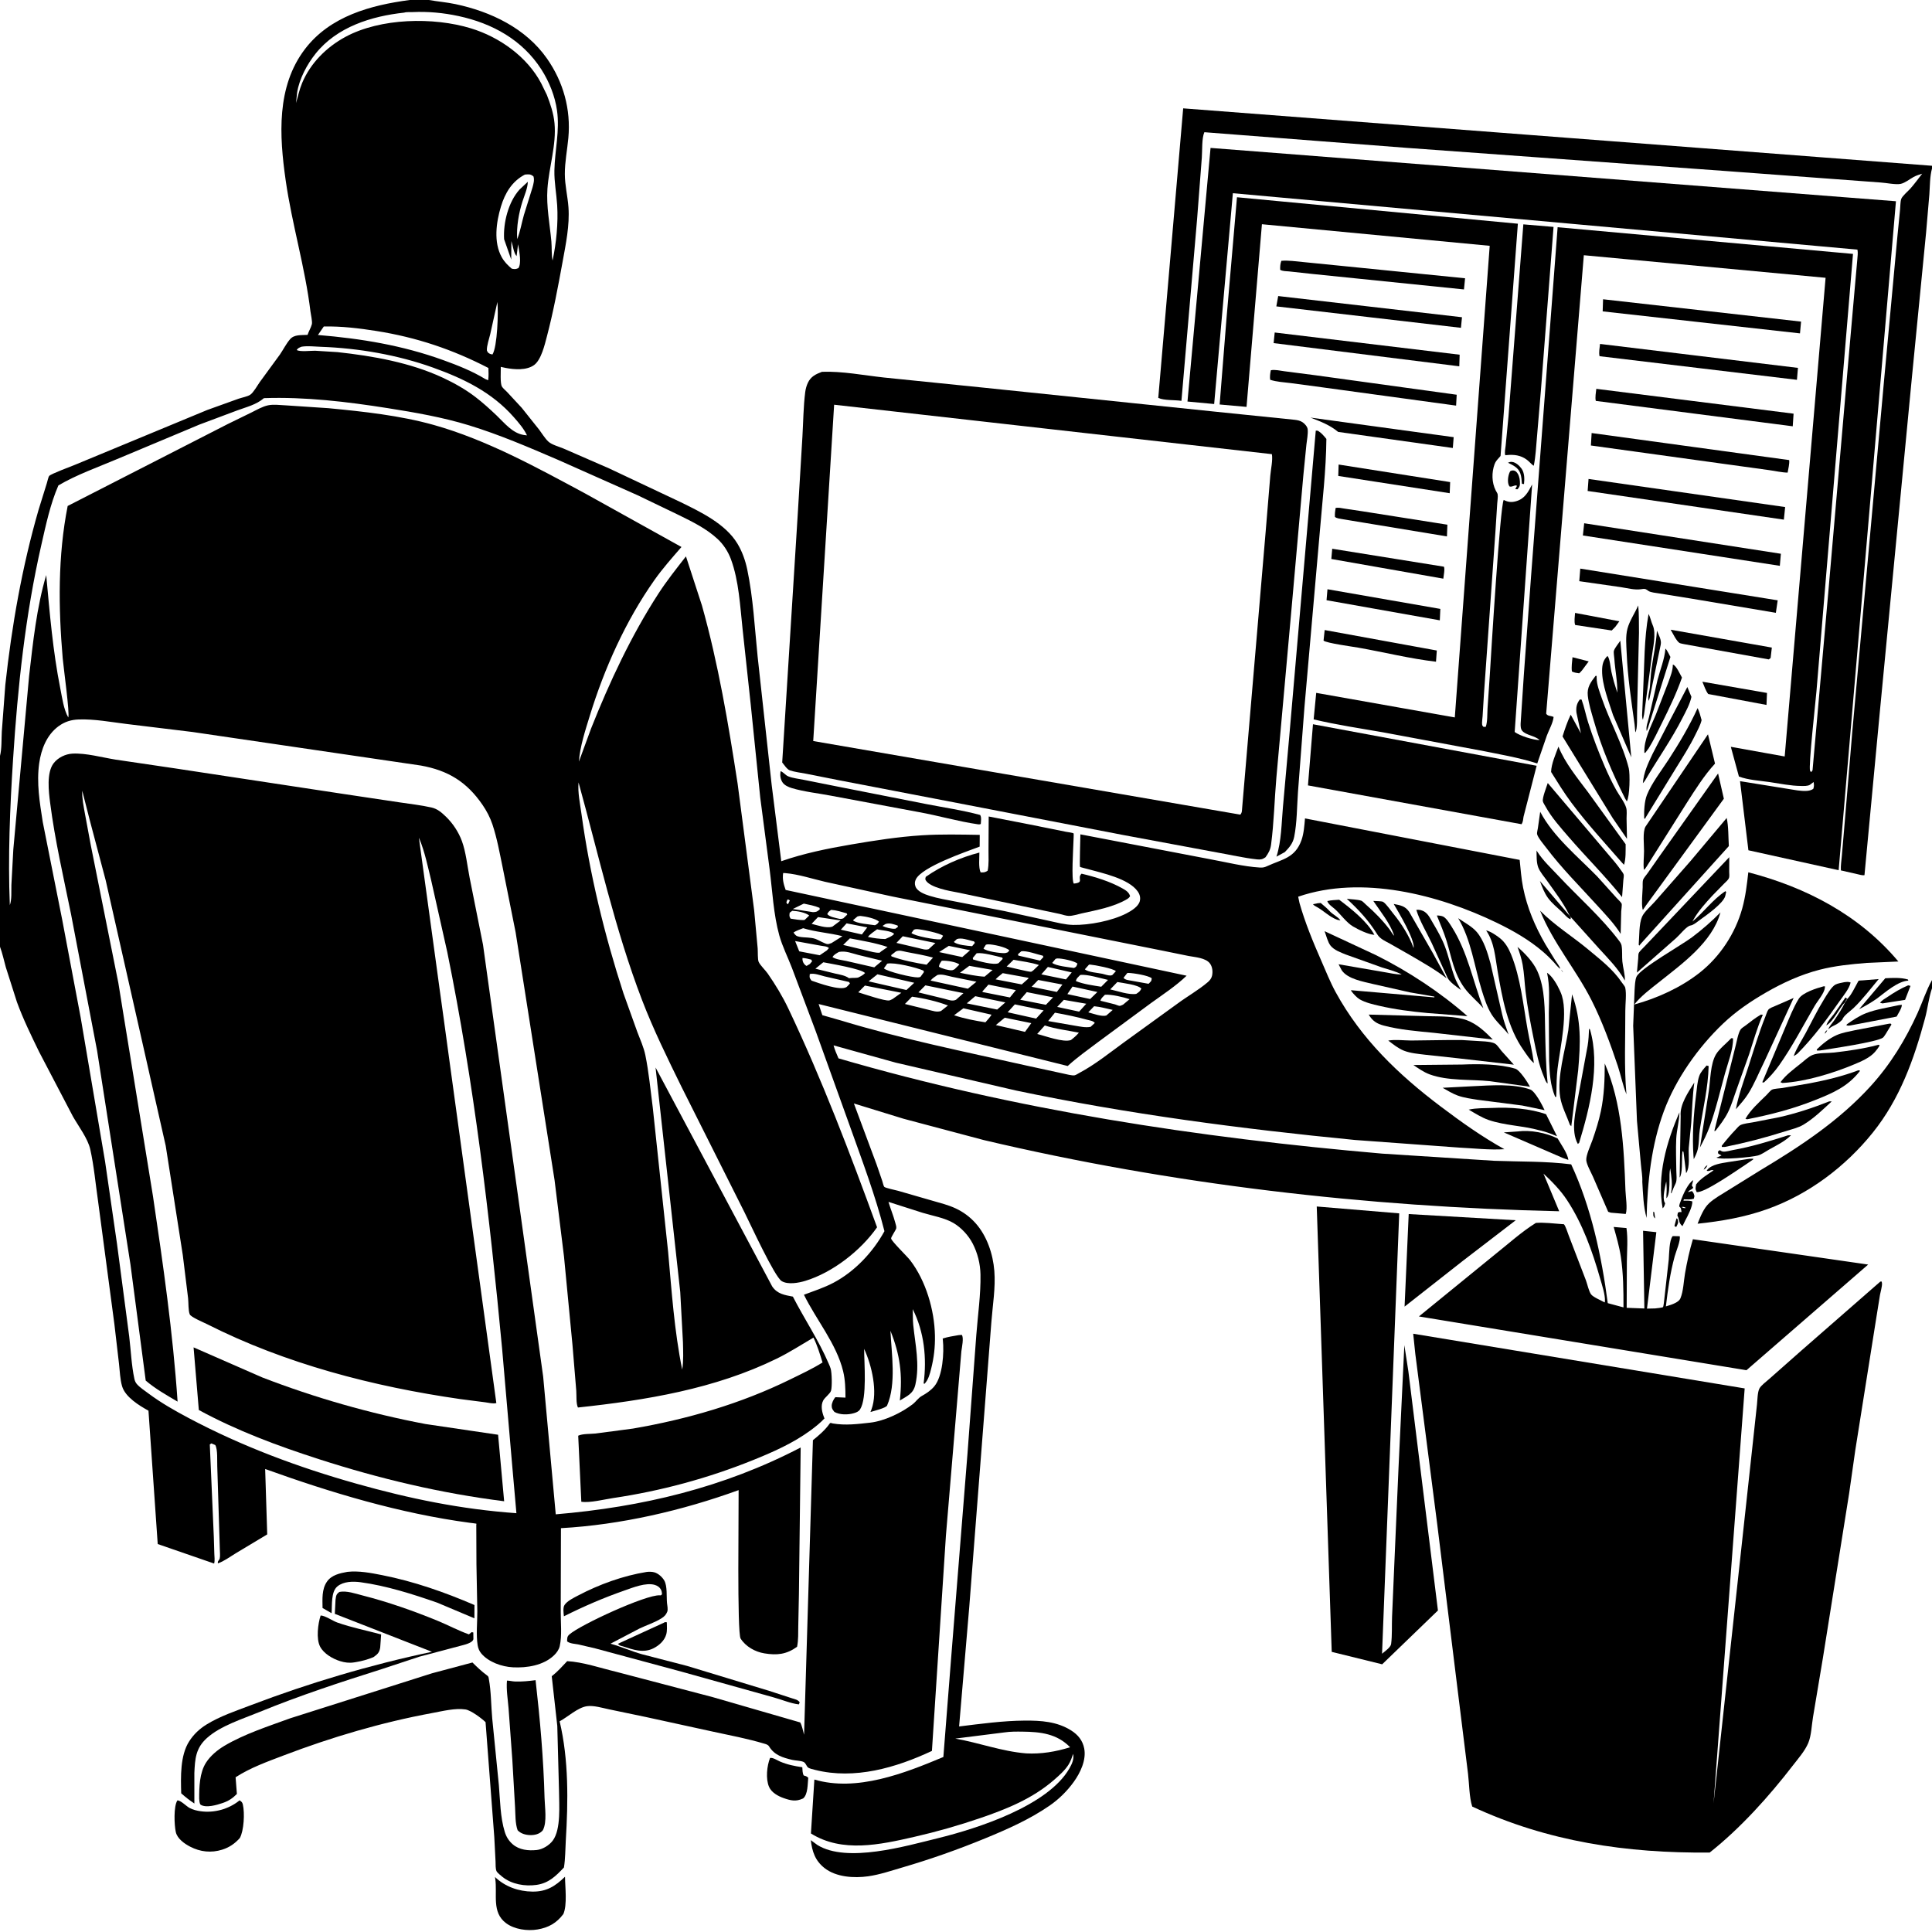
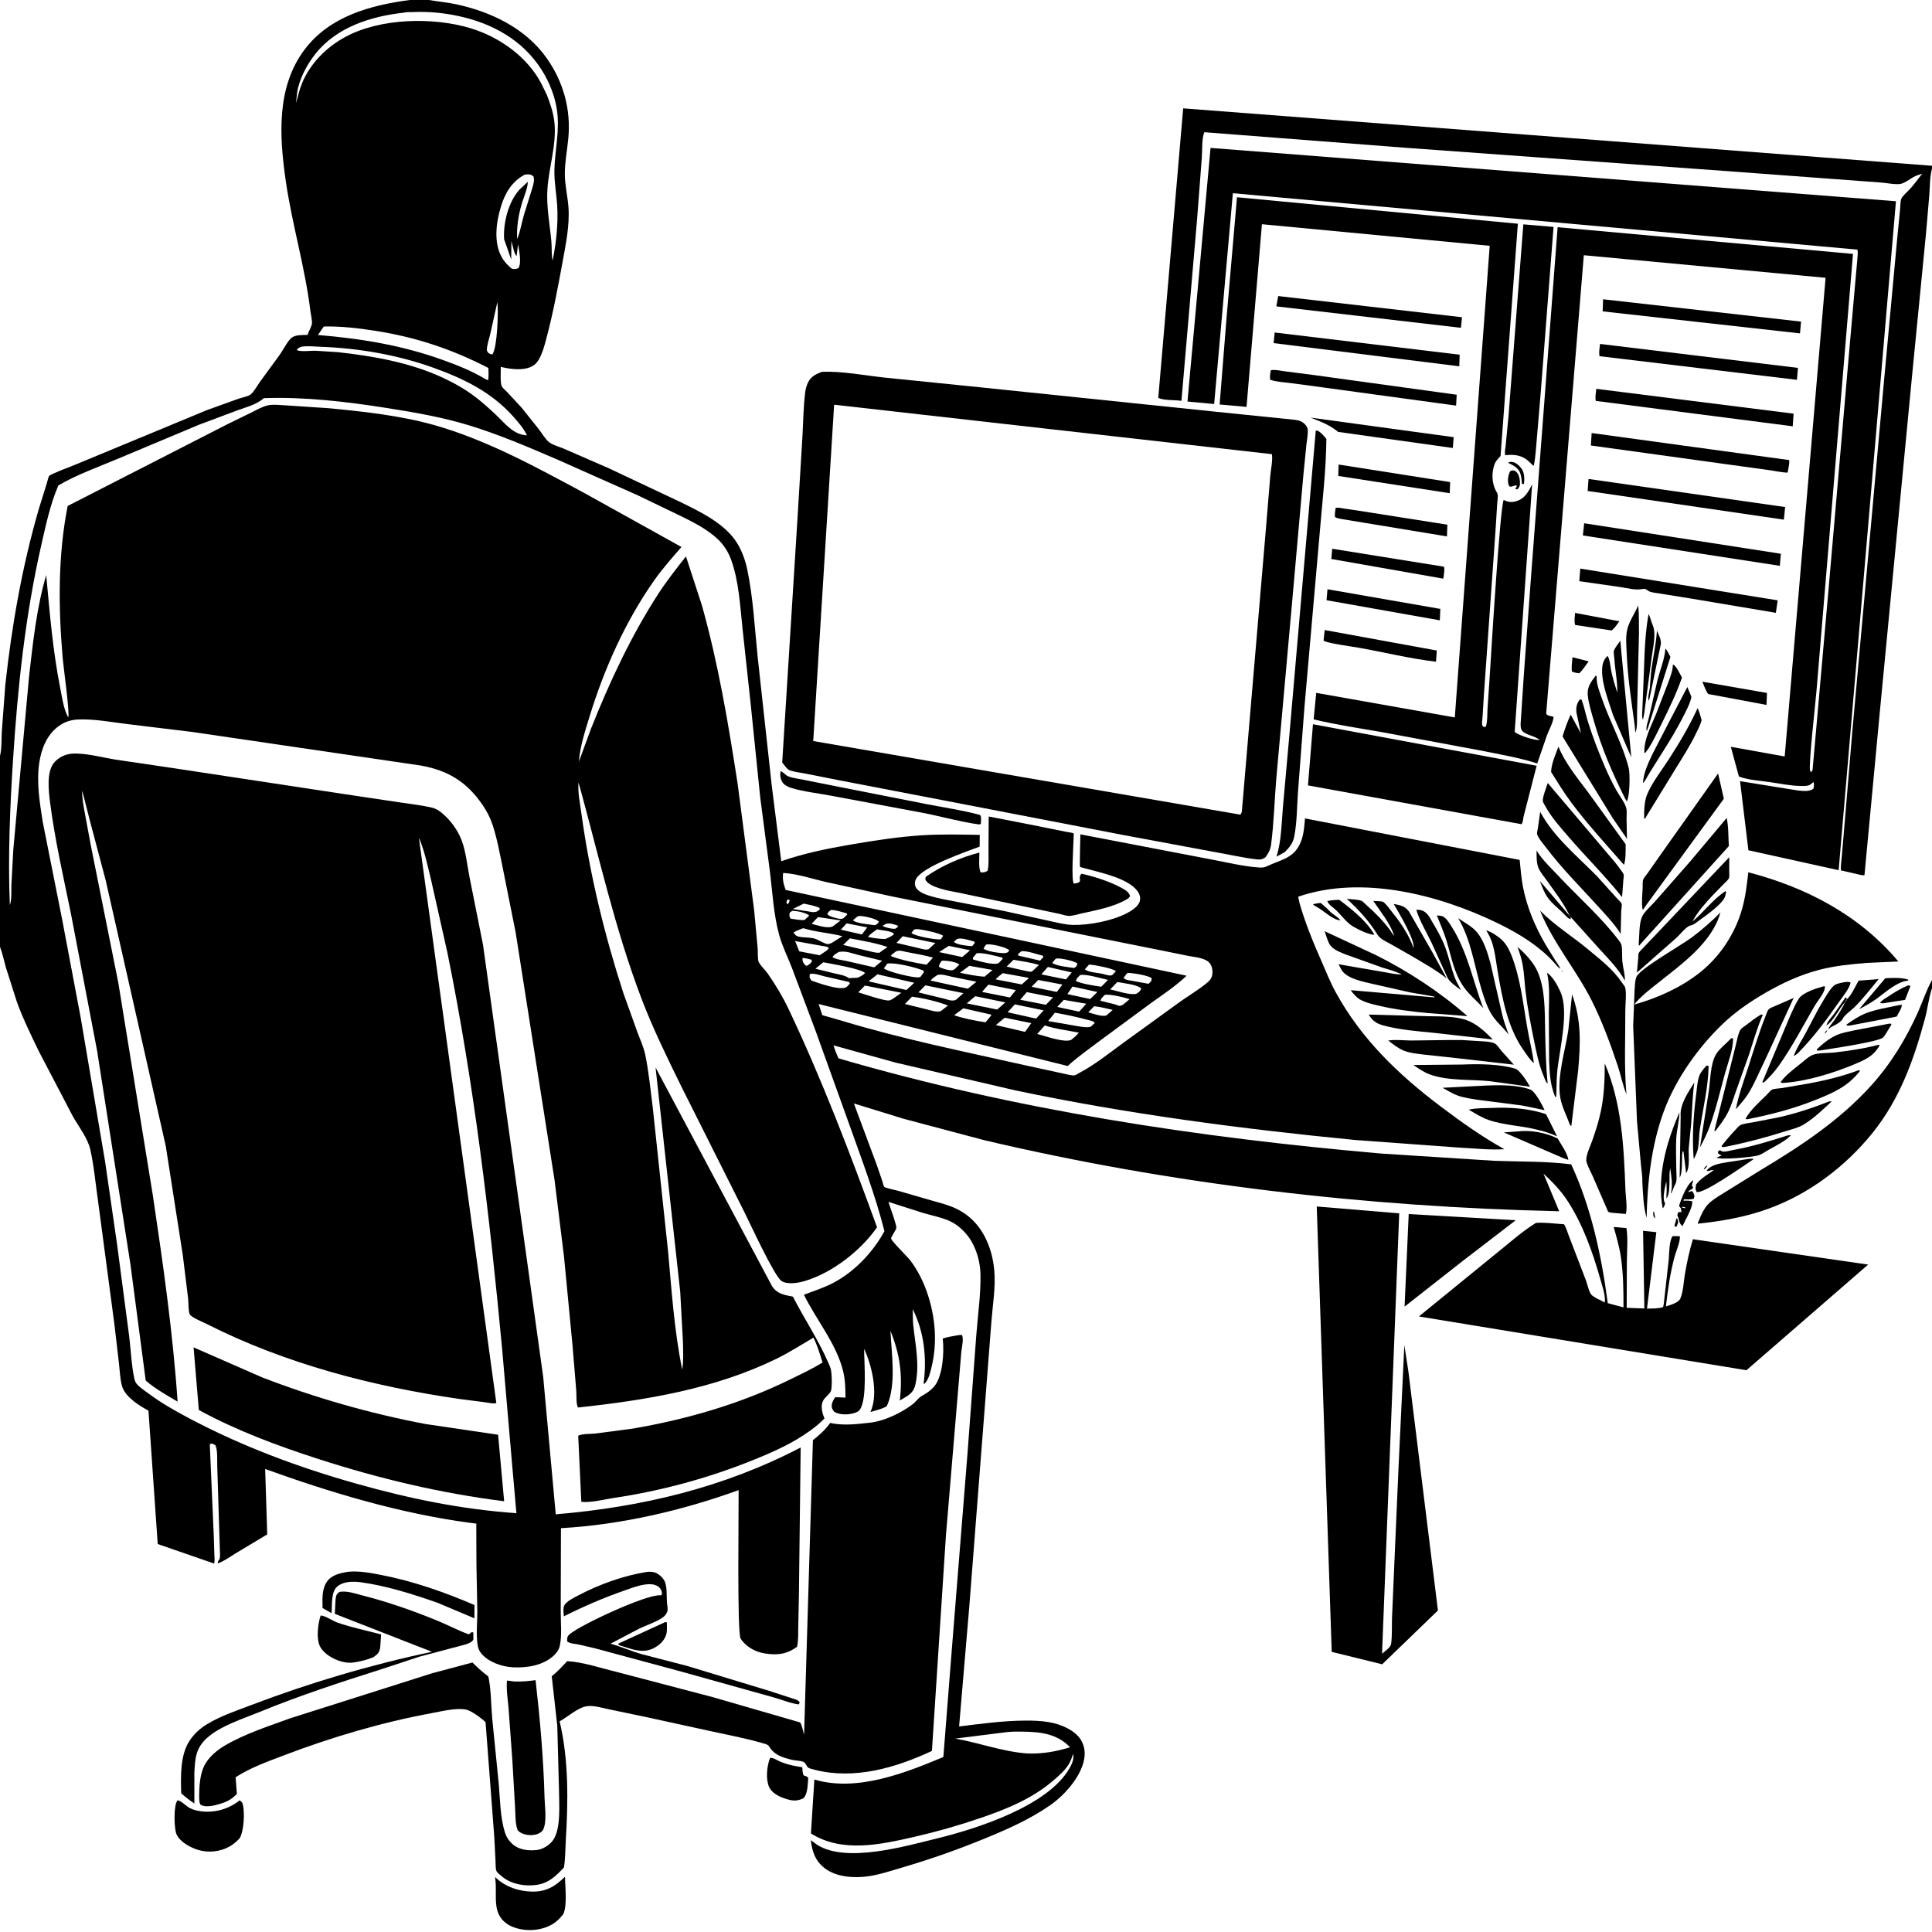
<svg xmlns="http://www.w3.org/2000/svg" version="1.1" style="display: block;" viewBox="0 0 2048 2048" width="1024" height="1024">
  <path transform="translate(0,0)" fill="rgb(255,255,255)" d="M 0 0 L 0 2048 L 2048 2048 L 2048 0 L 0 0 z" />
  <path transform="translate(0,0)" fill="rgb(0,0,0)" d="M 0 801.299 C 1.992 793.46 1.45 783.606 1.917 775.484 L 5.631 726.039 C 12.46 663.29 23.354 601.08 40.89 540.395 L 49.684 512.108 C 50.197 510.517 51.196 505.661 52.13 504.531 C 53.982 502.289 75.548 494.381 79.689 492.623 L 219.674 434.604 L 252.991 422.624 C 256.43 421.445 262.496 420.342 265.294 418.418 C 268.721 416.063 272.836 408.598 275.305 405.119 L 296.727 375.804 C 300.295 370.593 303.332 364.423 307.42 359.659 C 311.969 354.357 319.414 355.436 326.024 354.974 C 327.235 351.215 329.604 347.47 330.576 343.744 C 331.298 340.977 329.485 333.38 329.126 330.391 C 323.492 283.499 309.494 237.797 302.807 190.996 C 296.101 144.057 292.83 91.889 323.325 51.955 C 349.925 17.122 392.929 5.479 434.304 0 L 454.679 0 C 463.979 1.636 473.478 2.411 482.713 4.353 C 520.212 12.236 557.396 29.961 579.844 62.084 C 597.214 86.941 605.26 115.938 602.481 146.189 C 601.298 159.062 598.733 171.494 598.749 184.5 C 598.764 196.333 601.749 207.967 602.593 219.756 C 603.952 238.75 599.823 258.6 596.423 277.235 C 591.576 303.798 586.588 330.601 579.714 356.718 C 577.4 365.51 573.707 381.465 566.154 386.968 C 558.182 392.776 545.179 391.799 535.979 390.005 L 530.849 388.908 C 530.972 393.6 529.997 406.099 532.084 409.791 C 533.117 411.619 535.996 413.926 537.484 415.505 L 553.056 432.299 L 571.557 455.5 C 574.532 459.48 577.565 464.587 581.163 467.99 C 584.923 471.547 592.678 473.472 597.43 475.513 L 645.883 496.619 L 721.288 532.192 C 742.7 542.706 768.964 555.162 781.713 576.277 C 786.716 584.564 790.087 594.082 792.08 603.531 C 798.433 633.666 799.972 665.378 803.121 696 L 817.999 832 L 828.167 912.921 C 852.103 904.606 876.994 899.524 901.942 895.251 C 926.835 890.987 951.993 887.061 977.219 885.453 C 997.576 884.155 1018.19 884.675 1038.57 884.999 L 1038.48 897.453 C 1023.39 903.122 977.61 918.776 970.903 932 C 969.597 934.573 969.417 937.183 970.5 939.9 C 972.584 945.13 980.35 948.017 985.252 949.56 C 994.433 952.451 1004.04 953.931 1013.46 955.803 L 1064.97 965.815 L 1111.96 976.121 C 1120.28 977.887 1129.14 980.308 1137.65 980.464 C 1154.81 980.778 1178.77 976.108 1194.05 968.268 C 1198.96 965.747 1206.74 961.099 1208.21 955.312 C 1209.18 951.522 1208.23 948.05 1206 944.903 C 1196.38 931.294 1168.46 925.52 1153.2 921.264 C 1152.4 921.041 1145.07 919.24 1144.87 918.952 C 1144.29 918.092 1145.22 888.159 1145.26 884.44 L 1282.56 910.772 C 1299.82 913.904 1318.11 918.608 1335.59 919.64 C 1338.84 919.832 1340.61 919.358 1343.5 918.025 C 1359.36 910.704 1372.89 909.623 1379.65 890.512 C 1382.11 883.56 1382.73 874.902 1383.35 867.556 L 1610.9 911.534 C 1611.92 921.251 1612.62 931.29 1614.54 940.864 C 1618.89 962.567 1627.22 981.977 1638.24 1001.09 L 1648.54 1017.87 C 1650.29 1020.58 1653.04 1023.88 1653.97 1026.92 C 1651.77 1025.77 1649.21 1022.31 1647.46 1020.39 C 1643.65 1016.21 1639.69 1012.35 1635.39 1008.66 C 1620.89 996.238 1603.79 986.453 1586.64 978.158 C 1524.65 948.182 1443.27 927.398 1376.12 950.538 L 1377.54 957.284 C 1383.45 978.035 1391.85 998.483 1400.52 1018.2 C 1405.43 1029.35 1409.96 1040.93 1415.8 1051.62 C 1443.01 1101.44 1482.5 1139.24 1527.37 1173.06 C 1549.12 1189.45 1570.88 1204.97 1594.72 1218.2 C 1579.16 1219.2 1562.43 1217.26 1546.83 1216.5 L 1436.18 1208.41 C 1315.89 1196.66 1195.33 1180.92 1077 1156 L 949.633 1126.48 L 883.605 1108.14 C 884.903 1112.94 886.87 1117.35 888.838 1121.9 C 1076.89 1176.76 1270.24 1206 1465.16 1222.89 L 1583.69 1230.48 C 1610.94 1231.53 1638.45 1230.81 1665.52 1234.27 C 1686.76 1279.83 1697.79 1331.71 1704.3 1381.39 L 1720.96 1385.88 C 1720.99 1367.87 1720.81 1349.78 1718.11 1331.93 C 1716.51 1321.36 1713.42 1310.92 1710.57 1300.62 L 1724.13 1301.8 C 1725.75 1313.2 1724.73 1325.57 1724.54 1337.07 L 1724.35 1386.33 L 1743.1 1387.04 L 1741.72 1304.67 L 1755.79 1306.16 L 1745.87 1387.19 L 1754.5 1386.99 C 1755.6 1386.89 1762.21 1386.18 1762.78 1385.64 C 1763.5 1384.97 1764.01 1378.81 1764.18 1377.56 L 1768.96 1335 C 1769.47 1328.96 1769.29 1314.91 1773.12 1310.31 L 1780.58 1310.45 C 1781.62 1315.18 1776.66 1326.61 1775.26 1331.7 C 1770.46 1349.17 1768.02 1366.88 1765.92 1384.84 C 1769.31 1383.76 1772.98 1382.77 1776.12 1381.07 C 1778.26 1379.92 1780.39 1378.5 1781.35 1376.2 C 1784.47 1368.72 1784.78 1357.96 1786.19 1349.87 C 1788.32 1337.62 1790.94 1325.54 1794.54 1313.64 L 1980.34 1340.49 L 1851.32 1452.49 L 1504.1 1395.49 L 1584.81 1329.72 C 1599.07 1318.45 1612.66 1305.96 1628.12 1296.33 C 1637.09 1295.67 1646.59 1296.98 1655.57 1297.59 C 1655.67 1297.6 1657.77 1297.74 1657.77 1297.74 C 1659.53 1299.29 1661.82 1306.96 1662.8 1309.39 L 1681.22 1357.41 C 1682.7 1361.46 1684.22 1368.82 1686.59 1372.04 C 1688.82 1375.06 1697.53 1378.64 1701.02 1380.61 L 1701.3 1379.63 C 1701.73 1372.45 1698.15 1362.07 1696.14 1355 C 1687.95 1326.3 1677.56 1297.08 1661.03 1272.04 C 1654.19 1261.67 1645.18 1252.49 1636.13 1244.05 L 1652.82 1283.98 C 1448.2 1279.4 1242.25 1255.6 1042.94 1208.54 L 957.785 1185.91 L 905.156 1169.72 L 929.232 1234.39 L 935.204 1251.78 C 935.71 1253.27 936.503 1257.08 937.336 1258.08 C 938.359 1259.31 950.003 1261.74 952 1262.3 L 988.488 1272.83 C 996.668 1275.21 1005.29 1277.31 1013.01 1280.94 C 1021.07 1284.72 1028.08 1289.87 1034.03 1296.5 C 1046.23 1310.08 1052.63 1329.35 1054.04 1347.29 C 1055.44 1365.03 1052.27 1383.49 1050.91 1401.23 L 1043.02 1503 L 1027.47 1703.24 L 1016.69 1830.12 C 1039.69 1827.3 1063.01 1824.08 1086.21 1823.91 C 1103.5 1823.79 1120.5 1824.87 1135.5 1834.36 C 1142.66 1838.89 1147.65 1844.93 1149.3 1853.37 C 1151.7 1865.66 1145.25 1879.1 1138.21 1888.91 C 1131.25 1898.57 1122.39 1907.3 1112.58 1914.06 C 1091.3 1928.71 1067.84 1939.09 1044.05 1948.85 C 1015.42 1960.6 986.493 1970.83 956.788 1979.51 C 944.969 1982.96 932.584 1987.2 920.409 1988.93 C 905.363 1991.07 886.401 1989.92 874.096 1980.27 C 864.014 1972.36 860.948 1962.73 859.474 1950.64 L 866.5 1955.78 C 897.768 1975.18 960.042 1956.95 994.5 1948.5 C 1036.69 1938.15 1110.91 1914.09 1133.5 1874.77 C 1136.19 1870.09 1138.86 1864.66 1137.5 1859.17 C 1136.22 1863.25 1134.86 1867.17 1132.55 1870.8 C 1128.74 1876.76 1122.78 1882.01 1117.48 1886.64 C 1094.74 1906.48 1067.48 1917.55 1039.27 1927.19 C 1016.13 1935.1 992.818 1941.75 968.975 1947.19 C 933.086 1955.4 892.761 1964.33 859.619 1943.54 L 863.266 1886.39 C 908.085 1899.66 958.741 1879.81 1000.01 1862.48 L 1008.49 1754.47 L 1025.61 1540.46 L 1034.91 1415.39 C 1036.5 1394.21 1039.77 1372.11 1039.35 1350.89 C 1039.13 1339.68 1036.27 1328.22 1031.09 1318.21 C 1026.67 1309.68 1019.12 1301.43 1010.84 1296.51 C 1001.51 1290.97 988.391 1288.76 978.013 1285.62 L 941.796 1274.05 C 943.987 1281.38 946.975 1288.47 948.955 1295.86 C 949.374 1297.43 950.409 1300.41 950.068 1302 C 949.598 1304.2 944.31 1311.46 944.63 1312.92 C 945.312 1316.04 961.567 1331.72 964.754 1335.87 C 981.432 1357.57 990.557 1388.61 991.077 1415.78 C 991.311 1427.99 990.036 1439.05 987.062 1450.93 C 985.647 1456.58 984.122 1462.62 980 1466.92 L 979.072 1466.5 C 982.593 1439.93 979.726 1411.78 967.487 1387.72 C 967.819 1393.24 967.492 1398.9 968.058 1404.39 C 970.239 1425.55 975.122 1446.16 970.36 1467.61 C 968.162 1477.52 961.843 1479.63 953.87 1484.62 C 956.832 1457.18 954.161 1436.15 943.902 1410.68 C 945.064 1434.9 950.245 1467.2 940.36 1489.91 C 939.207 1492.56 926.113 1495.7 922.728 1496.78 L 923.807 1494 C 930.712 1475.37 924.123 1447.33 916.017 1429.84 C 916.011 1444.61 919.331 1482.1 911.745 1493.93 C 910.166 1496.39 907.695 1497.29 905.003 1498.07 C 898.788 1499.88 890.179 1499.91 884.5 1496.7 C 882.77 1494.4 881.69 1493.42 881.631 1490.39 C 881.573 1487.42 883.531 1483.26 885.5 1481.06 L 896.241 1481.54 C 896.202 1472.06 896 1462.79 893.749 1453.53 C 886.646 1424.33 865.342 1399.28 852.2 1372.48 C 862.921 1368.42 873.437 1365.11 883.64 1359.71 C 906.15 1347.78 925.377 1327.35 937.55 1305.11 C 928.029 1267.54 913.983 1230.48 900.994 1194 L 864.672 1093.05 L 839.486 1026.03 C 835.192 1014.81 829.283 1003.09 826.106 991.634 C 819.913 969.302 818.8 944.594 815.847 921.637 L 805.874 845.385 L 795.804 746.808 L 787.196 667.107 C 784.546 642.735 783.326 615.795 774.788 592.709 C 771.833 584.718 766.832 577.022 760.551 571.217 C 748.86 560.412 734.301 553.229 720.133 546.276 L 675.951 525.009 L 591.787 487.583 C 560.672 474.215 529.619 460.797 497.186 450.871 C 469.247 442.32 439.823 437.19 411 432.65 C 367.738 425.837 323.65 420.536 279.787 422.053 C 271.451 429.162 261.489 431.338 251.45 435.07 L 211.154 450.174 L 123.926 486.713 C 103.52 495.344 80.925 503.327 61.888 514.574 C 53.281 534.362 48.648 556.51 43.852 577.486 C 26.768 652.219 18.774 728.464 13.848 804.849 C 10.546 856.06 8.35 908.191 10.417 959.5 C 12.639 953.336 11.854 944.712 12.077 938.071 L 14.117 900.438 L 30.848 716.581 C 34.946 681.105 38.83 643.909 48.988 609.595 C 52.724 649.931 56.015 690.228 63.966 730 C 65.927 739.805 67.416 751.7 72.334 760.5 C 74.243 757.654 67.239 706.749 66.48 697.934 C 61.871 644.393 61.222 589.234 71.743 536.341 L 241.407 449.523 L 266.632 437.207 C 272.114 434.48 278.094 430.982 284.104 429.662 C 289.77 428.417 297.38 429.456 303.223 429.708 L 348.3 432.709 C 385.25 436.243 423.954 440.415 459.724 450.443 C 515.681 466.132 568.963 495.518 620 522.941 L 722.387 579.834 C 712.46 591.266 702.341 602.661 693.606 615.046 C 663.289 658.035 640.548 708.716 625.181 758.828 C 620.486 774.137 614.758 791.37 613.663 807.362 L 626.615 772.127 C 646.078 723.082 669.268 673.522 697.981 629.218 C 706.888 615.475 717.095 602.703 727.141 589.789 L 744.092 641.848 C 761.464 703.654 772.096 767.203 781.885 830.576 L 799.43 964.919 L 803.179 1005.42 C 803.429 1008.68 803.049 1017.07 804.196 1019.6 C 805.883 1023.33 811.285 1028.35 813.814 1031.99 C 822.047 1043.86 829.57 1056.26 835.769 1069.31 C 871.402 1144.32 901.253 1223 929.72 1300.97 C 912.523 1325.65 882.535 1349.05 853.5 1357.82 C 846.523 1359.93 835.131 1362.02 828.577 1358 C 821.039 1353.38 795.359 1297.42 789.199 1285.13 L 722.578 1152.4 C 707.627 1121.93 692.658 1091.56 680.5 1059.83 C 651.9 985.179 634.58 906.323 613.287 829.409 C 612.318 840.026 614.915 852.081 616.358 862.621 C 625.145 926.78 640.881 991.409 660.894 1052.98 L 675.591 1093.94 C 678.617 1101.98 682.36 1110.02 684.092 1118.48 C 687.795 1136.57 689.553 1155.6 691.945 1173.91 L 708.248 1327.14 C 712.047 1369.1 714.742 1410.45 723.154 1451.83 C 724.713 1442.53 724.147 1432.22 723.955 1422.81 L 721.079 1369.5 L 694.926 1131.6 L 818.582 1363.72 C 824.021 1371.68 831.649 1372.79 840.482 1374.47 C 852.756 1398.35 867.983 1420.92 878.5 1445.61 C 879.264 1447.4 880.043 1449.03 880.573 1450.93 C 881.832 1455.42 882.19 1469.78 880.931 1474.2 C 880.033 1477.35 874.388 1481.26 872.656 1484.54 C 869.687 1490.15 871.394 1497.08 873.567 1502.6 L 873.98 1503.62 C 869.558 1508.3 864.381 1512.46 859.197 1516.27 C 840.66 1529.88 819.14 1539.36 797.913 1547.9 C 750.197 1567.1 700.711 1580.47 649.851 1588.02 C 640.511 1589.41 625.406 1593.32 616.214 1591.91 L 612.926 1521.9 C 617.583 1519.69 625.989 1520.15 631.322 1519.58 L 671.055 1514.33 C 728.619 1504.42 785.216 1488.01 837.725 1462.21 C 849.141 1456.6 861.203 1451.03 871.944 1444.27 C 869.093 1435.35 866.48 1426.33 862.282 1417.93 C 849.355 1425.53 836.94 1433.57 823.437 1440.19 C 757.769 1472.37 684.657 1484.3 612.645 1492.02 C 610.547 1487.91 611.24 1479.14 610.863 1474.18 L 606.882 1426.04 L 597.87 1332.03 L 587.854 1250.95 L 546.581 988.297 L 532.771 919.197 C 529.645 904.14 526.894 888.604 522.031 874 C 519.566 866.6 515.856 859.523 511.442 853.1 C 494.689 828.724 474.923 816.685 446.096 811.5 L 204.096 775.943 L 134.231 767.454 C 117.572 765.419 100.329 762.102 83.536 762.663 C 75.475 762.933 68.615 764.993 62.009 769.866 C 49.551 779.055 43.669 794.139 41.559 809.046 C 38.617 829.838 42.085 850.71 45.296 871.227 L 65.95 975 L 85.54 1078.73 L 111.399 1231.3 L 124.013 1318.42 L 136.962 1416.7 C 138.751 1431.34 139.346 1447.31 142.458 1461.67 C 142.892 1463.67 143.736 1465.68 145.111 1467.22 C 148.401 1470.93 153.303 1474.09 157.311 1477.09 C 170.753 1487.12 185.248 1495.34 200.043 1503.2 C 256.479 1533.16 316.211 1555.4 377.648 1572.72 C 434.094 1588.64 488.859 1599.89 547.414 1604.05 L 542.886 1552.66 L 532.259 1429.65 C 519.021 1288.59 502.453 1148.19 474.139 1009.26 L 457.018 933 C 453.516 918.7 450.361 903.407 444.812 889.772 L 444.136 888.156 L 443.252 887.005 L 444.136 888.156 L 444.187 889.055 L 526.135 1487.29 C 522.963 1488.32 517.705 1486.91 514.365 1486.49 L 488.108 1483.11 C 396 1469.88 302.66 1445.77 219.367 1403.59 C 216.012 1401.89 202.264 1396.18 201.106 1393.21 C 199.473 1389 199.922 1381.11 199.403 1376.31 L 193.766 1330.46 L 175.677 1214.63 L 112.079 933.321 L 95.456 870.6 L 87.179 838.197 C 86.874 846.621 88.639 854.543 90.077 862.796 L 96.277 896.177 L 125.418 1041.76 L 162.153 1267.97 C 172.886 1340.27 183.319 1412.81 188.25 1485.77 C 176.672 1478.96 164.681 1472.23 154.462 1463.47 L 138.283 1340.34 L 102.934 1113.82 L 75.323 969.176 C 67.332 929.897 58.239 890.805 53.14 850.998 C 51.636 839.258 49.136 819.03 56.905 809 C 61.505 803.061 69.32 799.289 76.776 798.872 C 90.91 798.083 108.391 802.961 122.468 805.214 L 185.568 814.524 L 361.327 841.21 L 423.381 850.511 C 434.655 852.211 446.294 853.48 457.411 855.983 C 463.718 857.403 468.197 861.35 472.722 865.72 C 480.034 872.783 486.093 881.973 489.615 891.514 C 493.886 903.087 495.355 917.851 497.749 930 L 512.016 1001.51 L 575.799 1459.41 L 589.113 1605.25 C 680.45 1597.53 766.986 1577 848.745 1534.4 L 846.896 1689.69 L 846.202 1723.69 C 846.055 1730.94 846.424 1738.56 844.92 1745.67 C 833.599 1753.82 823.623 1754.83 810.219 1752.63 C 800.463 1751.03 790.499 1745.47 785.089 1736.96 C 781.216 1730.87 783.187 1599.39 782.971 1579.59 C 723.365 1601.21 658.036 1616.39 594.632 1619.92 L 594.395 1708.49 C 594.306 1720.08 595.891 1733.71 593.329 1745.02 C 592.494 1748.71 589.97 1752.15 587.284 1754.72 C 576.125 1765.43 558.503 1768.2 543.72 1767.42 C 531.963 1766.8 517.95 1761.95 510.207 1752.78 C 508.119 1750.31 506.874 1747.32 506.354 1744.13 C 504.545 1733.06 506.016 1719.4 505.992 1708.07 L 505.045 1658.1 L 504.879 1616.57 C 504.879 1616.09 505.167 1615.51 504.88 1615.13 C 504.798 1615.02 498.896 1614.34 497.971 1614.22 C 423.997 1604.32 351.156 1582.43 281.081 1557.19 L 283.266 1626.52 L 249.723 1646.67 C 243.95 1650.13 237.333 1655.11 231 1657.21 C 230.449 1654.6 232.325 1654.24 232.917 1652 C 233.578 1649.5 233.022 1644.94 233.024 1642.17 L 230.307 1554.44 C 230.041 1548.79 230.958 1536.53 228.177 1531.78 L 224 1530.06 L 222.398 1531.19 L 226.661 1629.39 L 227.192 1647.03 C 227.283 1650.29 227.903 1654.3 226.976 1657.42 L 167.189 1636.75 L 157.387 1495.39 C 147.495 1489.93 132.752 1480.91 129.41 1469.45 C 127.271 1462.12 127.029 1453.41 126.16 1445.78 L 121.272 1403.83 L 103.95 1273.26 C 101.299 1255.19 99.668 1235.99 95.655 1218.22 C 93.104 1206.92 83.151 1193.74 77.345 1183.58 L 41.392 1114.84 C 33.01 1097.61 24.518 1080.23 17.941 1062.22 L 6.17 1025.31 C 4.144 1018.14 2.611 1010.54 0 1003.59 L 0 801.299 z M 428.506 13.381 C 393.754 17.123 357.214 28.491 334.564 56.828 C 325.454 68.226 317.3 83.522 314.976 98 L 313.798 109.22 C 315.875 102.161 317.418 94.788 320.26 88 C 329.128 66.815 346.166 49.913 366.178 39.091 C 403.226 19.056 459.351 17.874 499.185 30.032 C 529.432 39.264 558.862 60.102 573.748 88.421 L 579.742 100.717 C 583.462 110.308 586.815 120.195 587.789 130.5 C 589.969 153.584 581.912 177.084 580.303 200.109 C 578.998 218.787 582.814 237.462 584.484 256.012 C 585.072 262.541 584.444 269.867 585.754 276.187 C 589.714 257.601 591.803 236.465 590.625 217.5 C 589.87 205.346 587.435 192.911 587.68 180.728 C 588.112 159.264 593.494 138.764 590.453 117.08 C 588.318 101.85 582.165 86.549 573.89 73.644 C 553.778 42.281 521.94 24.753 486.061 17.026 C 470.067 13.582 453.914 12.071 437.566 12.805 C 435.267 12.909 430.568 12.586 428.506 13.381 z M 556.409 185.051 C 542.766 192.181 535.338 204.629 530.997 219 C 525.977 235.616 523.047 256.77 531.828 272.563 C 534.618 277.581 538.172 281.158 542.5 284.824 C 545.871 285.38 546.389 285.53 549.5 284.217 C 552.971 279.32 550.508 266.589 549.515 260.803 L 549.182 258.907 L 547.61 271.5 C 544.468 268.19 543.672 260.096 542.083 255.554 L 541.914 275.137 L 534.379 253.57 C 533.313 236.307 538.881 213.982 550.802 200.852 L 559.516 192.678 C 559.309 199.66 555.961 206.937 553.837 213.589 C 549.906 225.901 547.317 240.628 548.269 253.513 C 551.563 245.18 552.921 236.478 555.377 227.89 L 564.459 198.77 C 565.49 194.974 566.713 190.867 565.5 187 C 562.235 184.301 560.546 184.769 556.409 185.051 z M 527.242 320.123 L 519.664 354.231 C 518.567 358.945 515.82 366.769 516.117 371.5 C 516.14 371.861 517.153 373.551 517.292 373.701 C 517.77 374.218 518.875 374.801 519.5 375.16 L 522.016 375.777 C 527.274 367.716 528.435 330.045 527.242 320.123 z M 343.227 346.102 L 337.031 355.095 C 382.916 358.9 426.434 366.04 469.882 381.744 C 485.107 387.247 500.662 393.371 514.5 401.864 L 517.5 403.061 C 518.08 398.687 517.892 394.472 517.734 390.081 C 479.584 370.357 441.473 357.587 399 350.863 C 380.684 347.963 361.805 345.693 343.227 346.102 z M 319.715 367.5 C 317.407 368.446 315.929 368.812 314.536 371 C 317.761 373.159 329.626 371.719 334.083 371.795 L 357.752 373.265 C 395.258 377.33 434.954 384.339 469.385 400.381 C 481.296 405.93 493.292 412.673 503.747 420.667 C 511.703 426.75 519.025 433.398 526.281 440.282 C 535.034 448.587 543.059 459.222 555.5 461.149 L 558.641 461.5 C 555.335 454.444 549.799 448.078 544.701 442.274 C 521.508 415.868 491.765 401.439 459.1 389.695 C 421.696 376.248 379.994 369.037 340.341 367.635 C 333.716 367.401 326.262 366.473 319.715 367.5 z M 830.15 925.5 C 829.258 932.193 830.616 937.092 832.825 943.387 L 1257.86 1034.3 C 1246.53 1045.16 1232.91 1054.08 1220.18 1063.25 L 1164.09 1104.6 C 1153.19 1112.83 1141.88 1120.77 1131.8 1130.01 L 867.775 1064.31 L 871.71 1076.12 L 891.792 1081.86 C 956.077 1101.42 1022.35 1114.75 1087.87 1129.49 L 1127.07 1138 C 1129.87 1138.55 1136.56 1140.44 1139.14 1139.87 C 1140.66 1139.53 1142.75 1138.08 1144.21 1137.31 C 1160.73 1128.53 1175.8 1116.34 1190.89 1105.36 L 1248 1064.02 C 1258.42 1056.28 1270.53 1049.49 1280.31 1041.13 C 1282.34 1039.4 1284.17 1037.16 1284.78 1034.5 C 1285.78 1030.16 1285.3 1025 1282.61 1021.36 C 1278.13 1015.31 1266.93 1014.69 1260 1013.38 L 1232.26 1007.73 L 945.77 950.302 L 874.508 934.716 C 861.287 931.629 846.163 926.693 832.806 925.577 C 831.923 925.503 831.032 925.421 830.15 925.5 z M 834.742 953.5 L 833.577 956.5 L 834.568 958.335 L 835.5 958.207 L 837.241 954.5 C 835.498 953.427 836.361 953.672 834.742 953.5 z M 852.074 957.861 L 840.41 963.572 L 861.771 966.921 C 865.829 966.774 865.976 966.407 868.998 964 L 868.724 962.337 C 863.511 960.072 857.617 959.036 852.074 957.861 z M 881.067 964.5 C 878.728 966.116 878.181 966.484 876.926 969 C 879.59 972.097 885.732 972.968 889.765 973.991 C 891.338 974.39 892.435 973.957 893.927 973.5 L 898.118 969.5 L 897.5 968.165 C 892.221 966.671 886.556 964.831 881.067 964.5 z M 839.821 965.5 L 837.097 967.5 C 836.76 970.671 836.44 971.113 838.051 973.801 C 842.801 974.49 847.823 975.507 852.628 975.289 L 853.68 974.5 L 857.816 970.5 C 853.757 967.208 844.95 965.653 839.821 965.5 z M 908.908 971.5 L 904.171 975.5 C 907.394 978.967 922.21 979.915 927.5 980.791 C 929.949 979.584 930.254 979.293 931.742 977 C 928.487 973.667 917.369 971.456 912.5 970.982 C 911.206 970.856 910.14 971.176 908.908 971.5 z M 867.141 972.134 L 860.336 979.289 C 866.298 980.767 876 984.241 881.797 982.402 L 882.38 982.259 L 891.129 975.728 L 867.141 972.134 z M 837.531 979.5 L 839.42 980.5 L 837.531 979.5 z M 897.431 978.783 L 891.342 985.501 L 913.633 990.578 L 919.344 983.068 L 897.431 978.783 z M 938.65 979.5 L 935.526 981.5 C 938.979 983.374 945.191 984.875 949.133 984.5 L 951.895 982.5 L 951.5 981.105 C 947.112 979.741 943.185 977.993 938.65 979.5 z M 851.395 983.928 C 847.957 985.278 844.232 986.453 841.144 988.5 C 843.112 991.353 843.987 992.393 847.5 993.04 C 853.234 994.096 858.974 993.356 864.611 995.332 C 867.574 996.372 874.738 1000.8 877.5 1000.79 C 878.549 1000.79 880.399 999.971 881.471 999.668 L 893.025 992.414 C 879.407 988.886 864.7 988.07 851.395 983.928 z M 929.758 985.093 C 926.804 987.397 922.104 990.149 920.078 993.214 C 926.317 994.481 932.093 995.312 938.463 995.407 C 941.566 993.962 945.574 992.612 947.809 990 C 944.893 986.576 934.25 986.313 929.758 985.093 z M 968.803 985.5 L 966.136 989 C 969.597 992.258 991.149 996.216 996.5 995.791 L 997.5 995.553 L 999.704 992 C 996.932 989.219 976.574 985.033 972.005 984.915 C 970.515 984.877 970.064 985.105 968.803 985.5 z M 956.963 992.451 L 950.263 999.501 L 974 1005.07 C 977.417 1005.84 981.213 1007.36 984.5 1006.1 L 991.56 999.618 L 956.963 992.451 z M 900.911 994.701 L 893.798 1001.67 L 919.057 1007.7 C 923.428 1008.7 927.905 1010.2 932.413 1009.92 L 934.105 1008.5 L 940.854 1003.87 C 928.373 999.544 913.909 997.197 900.911 994.701 z M 1014.26 995.5 L 1011.09 998.5 C 1014.52 1001.68 1025.73 1002.68 1030.5 1002.98 L 1033.4 999.5 C 1032.18 997.436 1033.06 998.1 1030.62 997.487 C 1025.94 996.306 1018.85 993.724 1014.26 995.5 z M 842.854 997.552 L 847.222 1008.45 L 868.943 1012.61 L 876.549 1007.45 L 878.691 1005 C 876.737 1003.04 873.108 1003.02 870.369 1002.53 L 842.854 997.552 z M 1045.04 1001.5 L 1042.51 1005.5 C 1046 1008.65 1059.75 1010.41 1064.5 1010.37 C 1065.94 1010.35 1066.9 1009.98 1068.23 1009.5 L 1069.98 1007.5 C 1066.79 1003.9 1052.22 1000.96 1047.53 1001.03 C 1046.28 1001.05 1046.08 1001.17 1045.04 1001.5 z M 1005.75 1002.67 L 995.525 1009.24 L 1020.03 1014.54 L 1028.34 1007.32 L 1005.75 1002.67 z M 949.777 1008.5 L 944.64 1012.5 L 945.016 1013.78 C 956.227 1017.92 970.38 1020.71 982.221 1022.62 L 989.051 1015.09 C 979.832 1012.54 970.389 1010.97 961.007 1009.16 C 957.111 1008.41 953.612 1006.88 949.777 1008.5 z M 1082.51 1008.5 L 1079.07 1011.5 L 1079.5 1012.97 L 1102.5 1018.3 L 1106.07 1014.5 L 1105.5 1013.11 C 1099.95 1011.85 1087.79 1007.3 1082.51 1008.5 z M 889.332 1009.06 C 886.768 1010.61 883.936 1011.85 882.5 1014.59 C 886.387 1017.16 892.586 1017.67 897.115 1018.67 L 926.74 1025.43 L 935.094 1018.43 L 909.979 1012.32 C 902.88 1010.52 896.871 1007.74 889.332 1009.06 z M 1035.3 1010.5 L 1031.18 1015.5 L 1031.5 1017.08 C 1037.36 1018.78 1053.37 1023.42 1058.5 1021.01 L 1062.86 1016.5 L 1062.5 1015.1 C 1055.59 1013.43 1041.94 1009.53 1035.3 1010.5 z M 850.703 1015.5 C 850.382 1017.8 851.16 1020.42 852.757 1022.19 C 853.647 1023.17 853.984 1023.3 855 1023.93 L 858.5 1021.85 L 860.879 1019 L 859.957 1017.24 C 856.807 1016.37 853.971 1015.68 850.703 1015.5 z M 1118.88 1016.5 L 1115.4 1020.72 C 1119.79 1024.07 1132.8 1025.23 1138.5 1026.09 C 1141.25 1024.73 1141 1024.41 1142.13 1021.5 C 1139.22 1018.62 1125.28 1015.83 1121.05 1015.98 C 1119.97 1016.02 1119.77 1016.16 1118.88 1016.5 z M 998.223 1018.5 C 996.889 1020.53 995.525 1022.24 995.304 1024.74 C 997.904 1026.61 1005.96 1028.85 1009.16 1028.5 C 1010.14 1028.39 1011.09 1027.84 1011.95 1027.39 L 1016.97 1022.5 C 1013.99 1019.63 1003.47 1018.21 999.282 1018.36 L 998.223 1018.5 z M 1074.41 1017.41 L 1067.08 1024.59 C 1070.63 1025.27 1091.21 1030.52 1092.98 1030.1 C 1093.95 1029.87 1094.65 1029.03 1095.49 1028.5 L 1101.29 1022.94 C 1092.72 1020.13 1083.3 1019.04 1074.41 1017.41 z M 872.762 1020.04 L 864.351 1026.86 L 885.054 1031.96 C 889.818 1033.01 896.043 1033.98 900 1036.95 L 901.826 1036.74 C 904.324 1036.48 907.087 1036.79 909.5 1036.3 C 912.325 1034.93 914.795 1033.83 916.992 1031.5 C 913.513 1027.12 880.041 1021.46 872.762 1020.04 z M 940.516 1021.5 L 936.954 1026.5 C 940.437 1029.94 966.932 1036.31 972.988 1036.08 C 974.448 1036.03 974.567 1035.91 975.756 1035.5 L 979.378 1030.5 L 979 1028.95 C 971.873 1025.67 947.896 1019.82 940.516 1021.5 z M 1154.43 1022.5 L 1150 1027.5 C 1153.44 1030.71 1163.79 1031.17 1168.57 1032.26 C 1170.97 1032.81 1174.54 1034.13 1176.96 1034.07 C 1178.07 1034.05 1178.3 1033.87 1179.21 1033.5 L 1182.88 1029.5 C 1180.13 1026.59 1160.46 1022.91 1155.68 1022.51 L 1154.43 1022.5 z M 1027.51 1023.83 L 1017.6 1031.16 C 1026.12 1032.86 1035.01 1034.84 1043.69 1035.31 L 1052.2 1028.18 L 1027.51 1023.83 z M 1110.79 1025.01 L 1103.86 1032.87 L 1129.95 1038.22 L 1136.11 1030.82 L 1110.79 1025.01 z M 1194.91 1031.5 L 1191.01 1036.5 C 1192.63 1038.92 1196.95 1039.1 1199.81 1039.68 L 1217.5 1042.86 C 1219.75 1040.56 1220.77 1040.31 1220.88 1037 C 1217.09 1033.94 1201.51 1031.48 1196.05 1031.33 L 1194.91 1031.5 z M 858.411 1032.5 C 858.039 1036.44 857.906 1036.33 860.233 1039.5 C 867.619 1042.05 890.753 1050.54 897.289 1046.33 L 898.5 1045.24 L 901 1042.5 L 900 1040.95 L 874.036 1034.99 C 869.435 1033.85 863.079 1031.37 858.411 1032.5 z M 1062.93 1031.58 C 1060.43 1033.68 1057.56 1035.73 1055.38 1038.15 L 1083.1 1043.54 L 1090.1 1037.34 L 1090.14 1036.51 L 1062.93 1031.58 z M 930.127 1032.8 L 920.766 1040.26 L 960.868 1049.46 L 969.135 1041.79 L 930.127 1032.8 z M 993.721 1033.5 C 991.24 1035.28 988.274 1037 986.446 1039.44 L 1025.99 1048.07 L 1035.08 1040.67 L 1009.2 1035.46 C 1004.2 1034.44 998.781 1032.24 993.721 1033.5 z M 1145.12 1033.5 C 1143.05 1035.68 1141.02 1036.97 1140.5 1039.99 C 1148.69 1043.33 1158.64 1044.57 1167.36 1045.99 L 1174.56 1038.74 C 1166.91 1037.12 1152.58 1032.52 1145.12 1033.5 z M 1100.58 1038.8 L 1093.57 1046.02 L 1120.29 1051.51 L 1126.2 1043.66 L 1100.58 1038.8 z M 1184.44 1040.98 L 1176.89 1048.8 C 1184.66 1050.52 1196.69 1054.86 1204.5 1053.55 C 1207.3 1051.61 1208.33 1051.11 1209.88 1048 C 1206.45 1043.79 1190.19 1042.1 1184.44 1040.98 z M 1047.79 1043.74 L 1041.4 1050.96 L 1041.58 1051.58 L 1070.56 1057.34 L 1076.87 1049.57 L 1047.79 1043.74 z M 916.84 1044.73 L 909.791 1051.89 C 915.209 1053.53 938.101 1061.41 942.658 1060.5 C 943.93 1060.24 945.046 1059.48 946.24 1058.97 L 955.477 1052.39 L 916.84 1044.73 z M 980.945 1044.51 L 973.569 1051.98 L 1001 1058.68 C 1005.09 1059.67 1009.4 1061.79 1013.26 1059.84 L 1013.74 1059.5 L 1021.29 1052.77 L 980.945 1044.51 z M 1136.92 1045.8 L 1131.46 1053.8 L 1155.62 1059 L 1163.29 1051.56 L 1136.92 1045.8 z M 1088.44 1051.69 L 1081.48 1059.77 L 1108.71 1065.12 L 1116.3 1057.23 L 1088.44 1051.69 z M 1171.27 1054.5 C 1169.3 1056.56 1167.23 1058.02 1166.5 1060.82 L 1181.85 1064.65 C 1182.96 1064.98 1186.03 1066.37 1187 1066.26 C 1188.24 1066.12 1189.33 1065.4 1190.5 1064.97 L 1197.45 1059.17 C 1191.14 1057.05 1177.69 1053.84 1171.27 1054.5 z M 1033.81 1056.01 L 1024.81 1063.61 L 1057.06 1070.17 L 1065.7 1062.59 L 1033.81 1056.01 z M 966.791 1056.52 L 959.263 1064.25 L 984.248 1070.45 C 988.937 1071.5 992.906 1073.27 997.5 1071.7 L 1004.89 1065.85 C 993.365 1061.45 979.032 1058.16 966.791 1056.52 z M 1127.7 1059.89 L 1120.67 1067.38 L 1143.94 1072.36 L 1151.5 1064.01 L 1127.7 1059.89 z M 1075.76 1064.68 L 1068.17 1073.04 L 1098.3 1079.76 L 1106.3 1071.02 L 1075.76 1064.68 z M 1159.8 1066.65 L 1153.6 1073.14 C 1158.69 1074.45 1167.77 1077.93 1172.73 1076.5 L 1179.54 1070.55 C 1173.1 1069.16 1166.34 1067.23 1159.8 1066.65 z M 1021.24 1068.84 L 1011.39 1076.2 C 1022.03 1079.8 1033.52 1081.95 1044.6 1083.7 C 1046.81 1081.11 1049.32 1078.52 1051.08 1075.62 L 1021.24 1068.84 z M 1118.26 1073.49 L 1111.1 1082.36 L 1139.86 1087.35 C 1145.26 1088.2 1150.65 1089.57 1156.08 1088.5 L 1160.53 1084.38 C 1158.75 1082.01 1155.32 1081.78 1152.5 1081 C 1141.14 1077.88 1129.84 1075.56 1118.26 1073.49 z M 1065.09 1078.81 L 1055.63 1086.61 L 1086.56 1093.82 L 1093.22 1084.57 L 1065.09 1078.81 z M 1107.53 1087.02 L 1099.46 1096.06 C 1108.21 1098.19 1126.94 1105.32 1135.22 1102.5 C 1138.39 1100.07 1141.09 1097.74 1143.65 1094.66 C 1131.93 1092.27 1118.77 1090.78 1107.53 1087.02 z M 1064.82 1836.41 L 1012.63 1842.98 C 1038.02 1847.43 1061.83 1856.54 1087.76 1858.66 C 1103.55 1859.53 1119.28 1856.88 1134.36 1852.15 C 1120.3 1837.71 1103 1835.83 1083.73 1835.61 C 1077.72 1835.54 1070.72 1835.48 1064.82 1836.41 z" />
  <path transform="translate(0,0)" fill="rgb(0,0,0)" d="M 2048 175.724 L 2048 178.668 C 2045.65 187.179 2045.83 197.186 2045.21 205.991 L 2041.74 246.543 L 2026.7 400 L 1992.66 755 L 1976.42 927.705 C 1974 928.128 1971.08 927.097 1968.68 926.602 L 1951.41 922.662 C 1951.1 917.841 1951.98 912.518 1952.39 907.689 L 1954.9 878.5 L 1963.48 775.998 L 1997.03 404.906 L 2011.33 250.543 L 2014.14 222.292 C 2014.49 219.063 2014.36 213.866 2015.39 210.896 C 2016.47 207.766 2022.85 202.434 2025.13 199.844 C 2029.52 194.844 2033.52 189.404 2037.58 184.125 C 2034.51 185.106 2031.26 186.063 2028.44 187.628 C 2024.25 189.951 2019.49 193.882 2014.78 194.922 C 2009.72 196.044 1998.97 193.744 1993.48 193.458 L 1830.46 181.372 L 1490 156.653 L 1276.67 140.148 C 1273.81 146.656 1274.55 159.512 1273.98 167.056 L 1268.98 232.109 L 1252.37 424.903 C 1245.54 423.843 1233.7 424.644 1227.81 421.798 L 1254.22 114.857 L 2048 175.724 z" />
  <path transform="translate(0,0)" fill="rgb(0,0,0)" d="M 1300.29 335.797 L 1311.25 209.083 L 1609 237.149 L 1590.65 483.334 L 1590.05 484.008 L 1589.06 485.148 C 1587.09 487.343 1585.34 489.199 1584.31 492.037 C 1581.09 500.911 1581.26 511.578 1585.57 519.992 C 1586.14 521.09 1587.33 522.783 1587.56 523.926 C 1588.07 526.539 1587.24 531.111 1587.11 533.87 L 1585.23 563.336 L 1573.08 735.255 L 1571.62 759.17 C 1571.49 761.702 1570.7 766.114 1571.17 768.5 C 1571.33 769.275 1572.06 769.81 1572.5 770.464 L 1574.95 770.5 C 1576.92 764.986 1576.47 757.082 1576.84 751.146 L 1579.25 715.685 C 1580.56 694.164 1590.17 535.998 1594 529.94 C 1598.47 532.266 1602.15 532.742 1607.06 531.346 C 1616.47 528.667 1619.93 521.528 1624.12 513.506 L 1605.62 775.941 C 1610.97 779.949 1625.59 784.6 1632.08 784.5 C 1627.01 779.801 1617.72 779.416 1613.7 774.788 C 1611.86 772.683 1611.88 769.67 1611.93 767 L 1615.36 714.99 L 1622.98 611 L 1651.15 240.865 L 1964.25 269.146 L 1925.53 732.64 C 1924.66 743.17 1916.89 812.545 1918.75 817 C 1918.99 817.581 1919.52 818 1919.9 818.5 L 1921.38 816.5 L 1938.5 622.889 L 1959.34 382.5 L 1966.66 299.351 L 1968.82 275.168 C 1969.06 271.8 1969.68 267.938 1968.97 264.617 L 1306.89 204.806 L 1287.06 428.28 L 1258.78 425.639 L 1283.23 156.802 L 2009.78 213.326 L 1949.05 922.463 L 1853.38 901.326 L 1844.51 828.069 L 1905.18 837.83 C 1910.46 838.429 1918.03 839.47 1922.24 836.085 C 1923.1 833.284 1922.94 831.787 1922.5 828.972 L 1918.5 831.994 C 1915.76 833.392 1912.38 833.172 1909.38 833.154 C 1898.22 833.09 1887.01 830.674 1876 829.058 C 1865.85 827.569 1852.9 826.843 1843.32 823.14 L 1834.75 791.642 L 1891.85 801.896 L 1935.2 294.476 L 1678.92 270.551 L 1639.01 756.5 C 1640.64 759.382 1643.89 758.532 1646.88 760 C 1646.34 766.178 1641.96 773.711 1639.76 779.648 L 1629.56 809.289 C 1609.94 803.02 1588.98 799.493 1568.77 795.439 L 1466.23 776.325 C 1441.71 772.038 1416.71 768.371 1392.52 762.569 L 1395.24 734.471 L 1542.15 760.501 L 1579.15 260.568 L 1337.69 237.683 L 1321.38 431.319 L 1292.87 428.77 L 1300.29 335.797 z" />
  <path transform="translate(0,0)" fill="rgb(0,0,0)" d="M 1625.9 493.5 L 1625.45 493.551 C 1622.98 491.749 1621.14 489.352 1618.72 487.5 C 1612.22 482.524 1604.88 481.624 1596.98 482.433 L 1595.68 482.576 C 1594.65 479.958 1595.8 475.111 1596.09 472.17 L 1599.07 441.303 L 1614.8 237.814 L 1646.82 240.531 L 1633.48 413.154 L 1629.22 463.611 C 1628.33 473.532 1627.9 483.742 1625.9 493.5 z" />
-   <path transform="translate(0,0)" fill="rgb(0,0,0)" d="M 1551.87 306.813 L 1391.27 290.414 L 1366.4 287.708 C 1363.44 287.421 1359.63 287.595 1357.05 286 C 1356.95 282.428 1357.08 279.888 1358.27 276.5 C 1365.45 275.747 1373.89 277.119 1381.15 277.753 L 1425.42 282.17 L 1553.04 294.986 L 1551.87 306.813 z" />
  <path transform="translate(0,0)" fill="rgb(0,0,0)" d="M 1548.66 347.5 L 1352.96 324.78 L 1354.94 313.828 L 1549.76 336.283 L 1548.66 347.5 z" />
  <path transform="translate(0,0)" fill="rgb(0,0,0)" d="M 1908.06 353.395 L 1698.9 330.066 L 1699.31 317.232 L 1909.21 340.923 L 1908.06 353.395 z" />
  <path transform="translate(0,0)" fill="rgb(0,0,0)" d="M 1546.91 388.308 L 1350.1 363.707 L 1351.24 352.473 L 1547.29 375.992 L 1546.91 388.308 z" />
  <path transform="translate(0,0)" fill="rgb(0,0,0)" d="M 1904.83 402.631 L 1695.59 377.581 C 1694.65 373.594 1695.72 368.678 1696.1 364.583 L 1905.9 389.976 L 1904.83 402.631 z" />
  <path transform="translate(0,0)" fill="rgb(0,0,0)" d="M 1543.53 429.971 L 1401.69 410.587 L 1368 406.073 C 1360.91 405.157 1353.2 404.84 1346.43 402.577 C 1345.97 398.95 1346.42 396.076 1347.1 392.5 C 1351.3 391.509 1357.14 393 1361.42 393.522 L 1394.78 397.841 L 1544.16 418.439 L 1543.53 429.971 z" />
  <path transform="translate(0,0)" fill="rgb(0,0,0)" d="M 1341.45 908.772 C 1338.37 910.924 1336.27 911.392 1332.5 910.986 C 1318.37 909.465 1304.1 906.07 1290.07 903.64 L 1190 885.021 L 1023.97 852.975 L 888.756 826.984 L 854.172 820.123 C 848.739 819.04 842.432 818.392 837.22 816.599 C 834.315 815.6 831.12 810.629 829.166 808.258 L 845.598 545.967 L 850.606 462.81 C 851.503 447.194 851.619 431.128 853.569 415.64 C 853.987 412.324 854.957 408.773 856.389 405.747 C 859.544 399.082 864.781 396.6 871.334 394.138 C 892.65 393.32 915.757 397.866 937.027 400.179 L 1042.79 410.941 L 1289.49 436.526 L 1372 444.955 C 1375.18 445.333 1378.19 445.806 1380.88 447.681 C 1383.24 449.319 1385.93 452.284 1386.21 455.213 C 1386.68 460.211 1385.39 466.257 1384.85 471.266 L 1381.64 503.5 L 1369.27 643.07 L 1353.04 824 C 1350.98 847.546 1350.49 871.868 1347.4 895.246 C 1346.67 900.778 1344.69 904.319 1341.45 908.772 z M 884.218 429.014 L 862.055 785.528 L 1314.79 863.554 C 1316.78 861.283 1316.44 859.201 1316.75 856.243 L 1341.62 563.995 L 1346.56 504.253 C 1347.12 497.532 1349.37 487.819 1348.25 481.42 L 884.218 429.014 z" />
  <path transform="translate(0,0)" fill="rgb(0,0,0)" d="M 1900.38 451.889 L 1691.62 424.97 C 1690.68 421.165 1691.78 416.095 1692.15 412.182 L 1901.27 438.503 L 1900.38 451.889 z" />
  <path transform="translate(0,0)" fill="rgb(0,0,0)" d="M 1540.05 474.894 L 1418.5 457.844 C 1409.4 450.361 1399.95 446.865 1389.15 442.675 L 1540.95 463.418 L 1540.05 474.894 z" />
  <path transform="translate(0,0)" fill="rgb(0,0,0)" d="M 1361.97 903.26 L 1353.09 908.079 C 1358.4 891.737 1358.44 872.481 1359.97 855.426 L 1366.75 779.679 L 1394.77 456.5 L 1396.95 456.568 C 1400.79 458.91 1403.22 461.846 1406.02 465.286 C 1405.73 498.448 1401.66 532.084 1398.93 565.151 L 1382.8 749.293 L 1375.89 839.81 C 1374.81 855.172 1374.9 871.957 1371.92 887 C 1370.54 893.97 1366.79 898.292 1361.97 903.26 z" />
  <path transform="translate(0,0)" fill="rgb(0,0,0)" d="M 1894.96 500.996 C 1888.56 500.878 1881.63 499.182 1875.25 498.335 L 1828.55 491.896 L 1686.42 472.245 L 1687.2 459.034 L 1896.61 487.707 C 1897.06 491.835 1895.63 496.862 1894.96 500.996 z" />
  <path transform="translate(0,0)" fill="rgb(0,0,0)" d="M 1615.5 513.012 C 1614.42 513.235 1615.16 513.156 1613.28 512.708 C 1613 509.129 1612.79 505.185 1611.59 501.782 C 1609.4 495.557 1603.97 493.265 1598.51 490.5 C 1599.97 489.868 1601.04 489.487 1602.69 489.631 C 1606.78 489.989 1610.69 493.665 1612.97 496.873 C 1616.07 501.232 1616.13 507.909 1615.5 513.012 z" />
  <path transform="translate(0,0)" fill="rgb(0,0,0)" d="M 1536.75 522.824 L 1418.62 504.524 L 1418.99 492.431 L 1537.22 511.029 L 1536.75 522.824 z" />
  <path transform="translate(0,0)" fill="rgb(0,0,0)" d="M 1606.24 518.5 C 1606.92 517.546 1607.51 516.064 1608.04 515 C 1606.16 513.49 1603.4 516.469 1600.26 515.738 C 1599.47 514.579 1599.36 514.584 1598.93 513 C 1597.89 509.186 1598.88 502.775 1600.9 499.5 C 1601.54 499.199 1602.35 498.76 1603.06 498.707 C 1604.67 498.585 1606.04 498.99 1607.21 500.058 C 1609.72 502.338 1610.97 506.654 1611.13 510 C 1611.34 514.154 1611.35 515.508 1608.67 518.652 L 1606.24 518.5 z" />
  <path transform="translate(0,0)" fill="rgb(0,0,0)" d="M 1890.97 550.848 L 1682.97 520.452 L 1683.92 507.729 L 1892.33 537.501 L 1890.97 550.848 z" />
  <path transform="translate(0,0)" fill="rgb(0,0,0)" d="M 1533.82 568.63 L 1444.29 553.847 L 1424.02 550.513 C 1421.13 549.984 1417.5 549.727 1415.09 548 C 1414.89 544.665 1415.24 541.788 1415.8 538.5 C 1418.71 537.765 1421.98 538.665 1424.9 539.101 L 1444 541.951 L 1534.29 556.201 L 1533.82 568.63 z" />
  <path transform="translate(0,0)" fill="rgb(0,0,0)" d="M 1886.69 599.796 L 1677.93 567.628 L 1679.3 554.675 L 1887.8 587.007 L 1886.69 599.796 z" />
  <path transform="translate(0,0)" fill="rgb(0,0,0)" d="M 1529.98 613.415 L 1411.26 592.553 L 1412.21 581.696 L 1530.6 600.713 C 1531.84 603.056 1530.25 610.483 1529.98 613.415 z" />
  <path transform="translate(0,0)" fill="rgb(0,0,0)" d="M 1882.48 649.606 L 1792.33 634.456 L 1758.5 629.028 C 1755.43 628.499 1749.96 628.096 1747.36 626.417 L 1746.5 625.726 C 1743.83 623.838 1742.82 624.125 1739.69 624.592 C 1732.67 625.638 1724.93 623.393 1717.93 622.364 L 1674.1 616.093 L 1675.16 602.743 L 1884.43 636.37 L 1882.48 649.606 z" />
  <path transform="translate(0,0)" fill="rgb(0,0,0)" d="M 1526.26 657.573 L 1406.19 636.253 L 1407.18 624.628 L 1526.82 645.473 L 1526.26 657.573 z" />
  <path transform="translate(0,0)" fill="rgb(0,0,0)" d="M 1732.74 767.997 C 1729.22 742.561 1725.4 718.086 1724.35 692.336 C 1724.02 684.059 1723.01 674.598 1725.15 666.5 C 1727.4 657.979 1733.08 649.947 1736.58 641.772 C 1737.58 651.267 1737.2 661.271 1737.39 670.845 L 1735.4 754 C 1735.15 758.789 1736.01 772.979 1733.5 776.315 L 1732.74 767.997 z" />
  <path transform="translate(0,0)" fill="rgb(0,0,0)" d="M 1712.33 664.432 L 1708.5 668.341 L 1669.74 662.515 C 1668.45 658.907 1669.44 653.577 1669.63 649.708 L 1716.58 658.59 L 1712.33 664.432 z" />
  <path transform="translate(0,0)" fill="rgb(0,0,0)" d="M 1742.82 757.01 L 1741.57 762.995 C 1740.23 759.982 1740.81 756.437 1740.92 753.2 L 1741.84 731.466 C 1743.14 705.029 1742.78 676.832 1747.56 650.804 C 1749.54 654.491 1750.18 658.819 1751.92 662.654 C 1755.99 671.614 1752.08 687.036 1750.91 696.518 L 1742.82 757.01 z" />
  <path transform="translate(0,0)" fill="rgb(0,0,0)" d="M 1522.22 701.437 C 1494.66 698.233 1467.13 691.354 1439.78 686.521 C 1433.69 685.445 1406 681.733 1403.02 679.07 L 1404.21 667.872 L 1523.07 689.571 L 1522.22 701.437 z" />
-   <path transform="translate(0,0)" fill="rgb(0,0,0)" d="M 1876.94 697.5 L 1874.98 699 L 1784.93 682.763 C 1783.88 682.503 1781.08 682.063 1780.25 681.512 C 1776.89 679.271 1773.14 671.088 1770.97 667.52 L 1878.22 686.459 L 1876.94 697.5 z" />
  <path transform="translate(0,0)" fill="rgb(0,0,0)" d="M 1748.76 739.5 L 1747.75 742.995 C 1746.31 739.37 1748.5 733.054 1748.9 729 C 1749.58 722.176 1749.78 715.305 1750.73 708.5 C 1752.64 694.875 1755.58 682.37 1756.42 668.494 C 1758.24 673.121 1761.52 678.346 1760.43 683.43 L 1748.76 739.5 z" />
  <path transform="translate(0,0)" fill="rgb(0,0,0)" d="M 1709.98 758.247 C 1705.48 744.13 1698.13 725.77 1698.29 710.865 C 1698.36 704.56 1699.39 699.815 1704 695.306 C 1706.56 698.096 1707.18 707.752 1708.11 711.935 C 1709.76 719.455 1712.01 726.953 1714.37 734.283 C 1714.72 722.628 1712.01 710.159 1711.28 698.387 C 1711.16 696.446 1710.28 691.549 1710.82 689.824 C 1711.81 686.684 1715.72 682.1 1717.58 679.164 L 1729.22 802.768 L 1709.98 758.247 z" />
  <path transform="translate(0,0)" fill="rgb(0,0,0)" d="M 1746.97 771.5 L 1745.64 774.995 C 1744.34 771.045 1747.03 764.523 1747.92 760.5 L 1757.05 720.749 C 1759.86 710.002 1764.57 698.533 1765.43 687.5 C 1767.46 689.443 1769.26 693.859 1770.73 696.392 L 1746.97 771.5 z" />
  <path transform="translate(0,0)" fill="rgb(0,0,0)" d="M 1677.14 710.447 C 1676.2 711.666 1675.1 712.671 1674 713.747 C 1671.22 713.359 1668.84 713.057 1666.29 711.785 C 1665.64 706.807 1666.47 701.661 1666.92 696.681 L 1684.09 701.101 L 1677.14 710.447 z" />
  <path transform="translate(0,0)" fill="rgb(0,0,0)" d="M 1747.65 793.286 L 1744.05 798.057 L 1743.12 798 C 1742.32 784.573 1750.04 770.06 1755.13 757.854 L 1768.5 723.285 C 1770.66 717.132 1773.24 711.112 1773.29 704.5 L 1773.55 704.536 C 1777.03 705.753 1780.96 714.815 1782.95 718.267 C 1777.17 734.868 1769.79 750.16 1762.01 765.868 C 1757.38 775.215 1753.13 784.351 1747.65 793.286 z" />
  <path transform="translate(0,0)" fill="rgb(0,0,0)" d="M 1722.7 846.5 C 1709.26 819.767 1697.61 792.654 1689.44 763.814 C 1687.04 755.35 1684.07 746.194 1683.12 737.431 C 1682.17 728.592 1686.19 723.181 1691.33 716.5 L 1692.51 716.496 L 1692.52 718.5 C 1692.54 725.852 1695.53 733.032 1697.88 739.933 C 1706.33 764.72 1720.22 789.083 1726.55 814.351 C 1728.01 820.159 1727.69 844.348 1724.5 849.483 L 1722.7 846.5 z" />
  <path transform="translate(0,0)" fill="rgb(0,0,0)" d="M 1872.56 747.262 L 1810.76 735.682 C 1808.02 732.116 1806.39 726.778 1804.58 722.637 L 1873.08 734.555 L 1872.56 747.262 z" />
  <path transform="translate(0,0)" fill="rgb(0,0,0)" d="M 1743.73 827.5 C 1743.05 828.559 1742.37 829.305 1741.5 830.209 C 1742.54 818.464 1746.84 809.669 1751.78 799.174 L 1770.62 762.722 L 1788.65 728.26 L 1792.98 738.687 C 1791.42 746.326 1787.21 753.8 1783.71 760.705 C 1771.79 784.204 1756.91 804.921 1743.73 827.5 z" />
  <path transform="translate(0,0)" fill="rgb(0,0,0)" d="M 1709.73 867.522 L 1656.35 780.682 C 1658.87 772.753 1661.39 765.087 1665.03 757.58 L 1675.85 777.403 L 1671.09 755.368 C 1670.52 749.936 1671.31 745.834 1674.68 741.5 L 1676.51 741.526 C 1679.42 749.342 1680.93 757.71 1683.46 765.685 C 1688.5 781.554 1694.62 797.37 1701.18 812.68 C 1704.84 821.196 1708.89 829.614 1713.41 837.706 C 1716.54 843.326 1722.15 850.385 1723.87 856.419 C 1724.76 859.515 1724.21 864.251 1724.22 867.577 L 1724.66 889.19 L 1709.73 867.522 z" />
  <path transform="translate(0,0)" fill="rgb(0,0,0)" d="M 1745.14 865.5 L 1743.72 867.997 L 1742.9 867.5 C 1742.65 860.058 1743.08 849.526 1745.83 842.652 C 1750.91 829.989 1761.34 816.706 1768.81 805.161 C 1780.25 787.48 1790.79 769.788 1799.56 750.6 C 1801.44 754.828 1802.63 758.915 1803.77 763.38 C 1802.5 768.716 1799.67 773.71 1797.28 778.617 C 1791.24 791.025 1783.94 802.35 1776.7 814.069 L 1745.14 865.5 z" />
  <path transform="translate(0,0)" fill="rgb(0,0,0)" d="M 1615.01 865.771 C 1614.61 868.544 1614.47 871.294 1612.92 873.706 L 1386.49 832.563 L 1391.81 767.727 L 1628.91 811.744 L 1615.01 865.771 z" />
-   <path transform="translate(0,0)" fill="rgb(0,0,0)" d="M 1745.51 918.537 C 1744.51 920.133 1744.04 920.877 1742.5 922.026 C 1741.85 915.401 1742.69 908.779 1742.75 902.142 C 1742.82 895.476 1741.12 882.055 1744.25 876.34 L 1810.52 778.402 L 1817.98 809.451 C 1806.54 821.895 1796.93 837.238 1787.83 851.453 L 1745.51 918.537 z" />
  <path transform="translate(0,0)" fill="rgb(0,0,0)" d="M 1719.23 914.282 C 1701.05 893.452 1682.16 872.927 1665.63 850.74 C 1657.85 840.301 1651.13 829.315 1644.22 818.304 C 1644.48 809.554 1649.03 799.635 1652.02 791.439 C 1658.77 808.485 1672.5 825.253 1683.48 839.896 L 1723.25 894.915 C 1723.2 901.54 1723.6 910.505 1721.5 916.742 L 1719.23 914.282 z" />
  <path transform="translate(0,0)" fill="rgb(0,0,0)" d="M 1039.67 873.5 C 1037.75 873.941 1038.27 874.023 1036.57 873.777 C 1015.55 870.748 994.696 864.533 973.725 860.802 L 880.659 843.429 C 867.24 840.856 852.34 839.328 839.277 835.388 C 835.942 834.382 831.672 832.519 829.618 829.517 C 827.149 825.91 826.76 821.682 827.428 817.5 C 828.863 817.862 830.33 819.169 831.5 820.124 C 832.803 821.189 833.904 822.268 835.5 822.929 C 840.331 824.93 846.678 825.537 851.847 826.615 L 887.803 833.789 L 981.645 852.301 C 1000.63 856.005 1020.33 858.849 1039 863.904 C 1040.62 866.477 1039.8 870.434 1039.67 873.5 z" />
  <path transform="translate(0,0)" fill="rgb(0,0,0)" d="M 1744.94 959.595 L 1741.57 964.5 L 1741.11 963.5 C 1739.94 956.846 1741.07 947.441 1741.3 940.564 C 1741.37 938.469 1741.1 934.593 1741.72 932.65 C 1742.36 930.669 1745.09 927.709 1746.39 925.819 L 1759.46 907.172 L 1821.24 819.935 L 1827.36 846.677 L 1744.94 959.595 z" />
  <path transform="translate(0,0)" fill="rgb(0,0,0)" d="M 1719.47 951.005 C 1701.75 928.802 1681.59 908.901 1663.05 887.43 C 1654.43 877.447 1644.65 866.547 1638.33 854.972 C 1637.57 853.585 1635.78 850.88 1635.5 849.398 C 1634.77 845.589 1639.47 834.048 1640.68 830.027 L 1704.87 905.724 C 1709.48 911.062 1714.24 916.578 1718.25 922.386 C 1719.05 923.546 1720.9 925.825 1721.19 927.152 C 1721.52 928.624 1720.92 931.442 1720.81 933.026 L 1719.47 951.005 z" />
  <path transform="translate(0,0)" fill="rgb(0,0,0)" d="M 1717.96 989.974 C 1711.32 979.222 1701.44 968.993 1692.96 959.648 C 1674.76 939.599 1655.42 920.369 1639.1 898.707 C 1636.87 895.75 1629.85 887.517 1629.33 883.972 C 1629.13 882.636 1630.02 879.28 1630.23 877.802 L 1632.68 860.521 C 1646.52 886.85 1672.45 907.956 1693.07 929.03 L 1713.53 951.728 C 1714.83 953.208 1718.31 956.31 1719 957.993 C 1719.49 959.168 1718.64 964.6 1718.56 966.083 L 1717.96 989.974 z" />
  <path transform="translate(0,0)" fill="rgb(0,0,0)" d="M 1123.24 968.788 L 1015.09 946.05 C 1006.69 944.555 985.918 940.871 981.38 933.225 C 980.488 931.722 981.013 931.079 981.342 929.5 C 998.229 917.629 1018.23 908.926 1038.18 903.746 C 1038.23 909.616 1037.11 919.61 1039.5 924.779 C 1043.1 924.809 1043.78 924.954 1046.96 923 C 1048.42 916.044 1047.8 908.277 1047.85 901.179 L 1048.06 865.516 L 1091.5 873.97 L 1129.88 881.713 C 1131.46 882.044 1136.91 882.647 1138.03 883.434 C 1138.39 883.686 1137.93 890.401 1137.88 892.702 C 1137.74 899.478 1135.51 932.66 1138.25 936.634 C 1150.07 935.516 1141.19 931.198 1146.5 926.142 C 1161.17 929.609 1176.75 934.361 1189.92 941.793 C 1193.58 943.861 1196.78 945.836 1197.93 950 C 1197.08 951.331 1196.29 952.153 1194.93 952.978 C 1181.15 961.323 1162.27 964.821 1146.66 968.239 C 1142.6 969.128 1136.9 971.045 1132.82 970.893 C 1129.82 970.78 1126.19 969.525 1123.24 968.788 z" />
  <path transform="translate(0,0)" fill="rgb(0,0,0)" d="M 1739.23 1000.5 L 1737.71 1002.42 L 1737.1 1001.5 C 1737.83 992.958 1737.26 979.444 1740.66 971.708 C 1742.91 966.595 1750.58 959.907 1754.36 955.615 L 1791.99 912.779 L 1830.37 867.082 C 1832.41 876.315 1832.04 887.395 1832.64 896.905 L 1739.23 1000.5 z" />
  <path transform="translate(0,0)" fill="rgb(0,0,0)" d="M 1663.92 970.802 L 1663.05 969.006 C 1656.84 956.465 1648.11 945.282 1640.09 933.874 C 1637.01 929.489 1632.29 924.214 1630.5 919.234 C 1628.6 913.946 1628.92 907.126 1628.8 901.554 L 1629.69 902.972 C 1635.73 912.375 1644.16 920.116 1651.75 928.24 C 1673.37 951.366 1697.46 972.231 1716.51 997.531 C 1717.65 999.056 1718.62 1000.53 1718.96 1002.44 C 1719.91 1007.91 1719.24 1013.68 1719.76 1019.22 C 1720.36 1025.64 1722.76 1033.19 1722.42 1039.43 C 1714.99 1026.33 1705.33 1016.78 1695.28 1005.73 L 1665.1 972.168 L 1663.92 970.802 z" />
  <path transform="translate(0,0)" fill="rgb(0,0,0)" d="M 1793 978 L 1794.09 976.839 C 1806.16 966.817 1815.7 953.45 1829 944.662 L 1829.8 945.5 L 1828.84 949.801 C 1826.75 957.581 1809.16 969.962 1802.41 974.822 C 1799.9 976.627 1796.37 979.637 1793.5 980.704 C 1792.22 981.179 1791.72 980.966 1790.5 981.587 C 1786.19 983.777 1780.7 990.879 1776.76 994.406 L 1735.2 1030.99 L 1736.57 1015.92 C 1736.7 1014.59 1736.59 1011.58 1737.09 1010.41 C 1738.03 1008.2 1742.21 1004.6 1743.94 1002.64 L 1833.09 908.653 L 1833.02 923.989 C 1833.01 925.694 1833.41 928.787 1832.88 930.364 C 1832.05 932.841 1829.65 934.634 1827.86 936.434 L 1815.15 949.44 C 1808.11 957.088 1799.98 966.1 1794.96 975.202 L 1794.09 976.839 L 1793 978 L 1792.11 978.995 L 1793 978 z" />
  <path transform="translate(0,0)" fill="rgb(0,0,0)" d="M 1740.91 1252.75 C 1741.22 1247.01 1739.92 1240.21 1739.44 1234.42 L 1735.26 1188.33 L 1731.24 1087.36 L 1732.73 1049.43 C 1733.01 1045.7 1733.15 1038.62 1734.84 1035.22 C 1739.28 1026.24 1782.56 1001.85 1793.55 993.593 C 1804.23 985.561 1814.39 976.709 1823.76 967.194 C 1815.03 998.978 1782.95 1021.75 1758.36 1041.35 C 1749.31 1048.55 1739.58 1055.77 1732.35 1064.85 C 1756.84 1058.12 1781.69 1046.86 1801.72 1031.09 C 1823.31 1014.08 1839.51 989.397 1846.86 962.915 C 1850.36 950.305 1851.81 937.63 1853.28 924.672 C 1914.7 940.633 1971.1 970.038 2012.35 1019.23 L 1978.78 1020.74 C 1962.12 1022.05 1944.98 1023.8 1928.79 1027.98 C 1908.82 1033.14 1889.91 1041.77 1872.09 1052.05 C 1855.63 1061.55 1840.12 1072.07 1826.33 1085.23 C 1800.04 1110.32 1776.34 1143.79 1763.71 1178.08 C 1750.49 1213.97 1746.3 1253.15 1745.46 1291.07 C 1741.95 1278.53 1741.71 1265.67 1740.91 1252.75 z" />
  <path transform="translate(0,0)" fill="rgb(0,0,0)" d="M 1663.92 970.802 L 1665.1 972.168 L 1664.88 974.4 L 1663.5 973.87 C 1660.95 972.481 1657.93 968.786 1655.76 966.751 C 1650.79 962.084 1644.96 957.386 1640.93 951.864 C 1636.95 946.398 1634.71 940.158 1632.36 933.883 L 1663.92 970.802 z" />
  <path transform="translate(0,0)" fill="rgb(0,0,0)" d="M 1477.94 991.963 L 1479 994 L 1479.97 995.995 L 1479 994 L 1477.94 991.963 L 1477.68 991.168 C 1473.4 978.569 1463.2 966.03 1455.76 955.031 C 1457.82 955.225 1464.72 955.141 1466.15 956.014 C 1469.4 957.996 1474.46 965.472 1477.07 968.638 C 1485.39 978.748 1494.15 992.557 1498.5 1004.98 C 1499.92 995.811 1482.56 967.155 1477.4 958.232 C 1484.36 959.645 1489.4 960.257 1493.72 966.5 L 1518.56 1009.76 L 1533.49 1037.06 C 1520.95 1027.48 1507.33 1019.84 1493.72 1011.89 L 1473.41 1000.33 C 1468.46 997.596 1463.04 995.404 1459.99 990.5 C 1450.88 975.812 1440.29 964.402 1427.64 952.736 C 1432.23 953.384 1438.94 953.404 1443.16 954.832 C 1444.33 955.228 1447.02 958.109 1448.02 958.977 C 1457.06 966.82 1466.08 976.055 1473.27 985.619 C 1474.46 987.21 1476.45 990.903 1477.94 991.963 z M 1479.88 997.5 L 1481.09 997.5 L 1479.88 997.5 z M 1498.88 1006.5 L 1500.01 1006.5 L 1498.88 1006.5 z" />
  <path transform="translate(0,0)" fill="rgb(0,0,0)" d="M 1407 955.167 C 1411.04 954.142 1415.44 954.087 1419.6 953.767 C 1432.31 963.362 1449.25 976.676 1456.91 990.973 C 1450.21 990.505 1440.28 985.589 1434.38 982.161 C 1427.45 978.133 1421.53 969.676 1415.53 964.115 C 1412.86 961.64 1407.94 958.634 1407 955.167 z" />
  <path transform="translate(0,0)" fill="rgb(0,0,0)" d="M 1417.5 974.991 C 1409.06 971.846 1403.43 965.562 1395.73 961.35 C 1393.91 960.355 1393.2 960.07 1391.79 958.5 L 1396.63 957.5 L 1400 957.181 C 1403.24 959.986 1406.73 962.741 1409.59 965.939 C 1412.59 969.296 1419.03 972.323 1420.9 975.688 L 1417.5 974.991 z" />
  <path transform="translate(0,0)" fill="rgb(0,0,0)" d="M 1548.77 1049.52 C 1544.49 1046.41 1536.8 1041.21 1534.44 1036.48 L 1517.6 999.567 C 1512.25 988.25 1504.97 976.41 1501.36 964.5 C 1502.87 964.269 1504.5 964.382 1506 964.743 C 1512.96 966.417 1515.39 972.412 1518.82 978.182 C 1523.65 986.33 1528.52 994.808 1531.83 1003.71 C 1535.78 1014.31 1538.09 1025.41 1542.03 1035.96 C 1543.8 1040.69 1546.31 1045.12 1548.77 1049.52 z" />
  <path transform="translate(0,0)" fill="rgb(0,0,0)" d="M 1724.1 1159.97 C 1720.18 1150.4 1718.22 1139.84 1714.94 1130 C 1707.24 1106.9 1698.17 1082.27 1687.22 1060.55 C 1670.81 1028 1646.03 999.152 1632.57 965.358 C 1647.9 980.943 1667.06 992.698 1683.86 1006.74 C 1696.83 1017.58 1709.72 1027.37 1719.26 1041.54 C 1720.03 1042.68 1722.5 1045.59 1722.79 1046.83 C 1724.33 1053.63 1722.87 1064.18 1722.9 1071.49 C 1723.01 1100.72 1721.51 1130.9 1724.1 1159.97 z" />
  <path transform="translate(0,0)" fill="rgb(0,0,0)" d="M 1572.4 1068.78 C 1566.11 1061.35 1558.2 1055.24 1552.46 1047.39 C 1541.15 1031.93 1538.86 1015.03 1533.35 997.207 C 1530.54 988.138 1526.7 979.302 1523.15 970.5 C 1524.9 970.338 1528.53 970.851 1530.04 971.708 C 1533.51 973.674 1536.94 979.419 1539.07 982.778 C 1555.74 1009.12 1561.3 1039.92 1572.4 1068.78 z" />
  <path transform="translate(0,0)" fill="rgb(0,0,0)" d="M 1599.15 1096.6 C 1593.52 1089.29 1585.94 1083.06 1581.1 1075.23 C 1576.21 1067.33 1573.36 1058.19 1570.63 1049.38 C 1562.91 1024.41 1559.37 995.814 1545.71 973.323 C 1551.92 977.567 1560.46 982.159 1565.31 987.817 C 1573.02 996.808 1576.89 1010 1579.97 1021.17 L 1592.33 1075.19 C 1594.03 1082.48 1596.66 1089.55 1599.15 1096.6 z" />
  <path transform="translate(0,0)" fill="rgb(0,0,0)" d="M 1575.37 986.285 C 1580.07 987.296 1585.87 991.328 1589.71 994.288 C 1595.34 998.624 1599.04 1004.98 1601.7 1011.47 C 1611.92 1036.39 1614.66 1065.38 1619.4 1091.84 C 1621.48 1103.5 1624.44 1115.17 1626.01 1126.87 C 1621.97 1123.9 1618.13 1117.62 1615.21 1113.52 C 1597.96 1089.27 1592.53 1058.29 1587.53 1029.5 C 1584.91 1014.39 1584.22 999.275 1575.37 986.285 z" />
  <path transform="translate(0,0)" fill="rgb(0,0,0)" d="M 1485.86 1032.96 L 1488.99 1033.99 L 1485.86 1032.96 C 1479.41 1029.53 1471.67 1027.76 1464.72 1025.48 L 1426.87 1011.93 C 1421.3 1009.65 1414.13 1007.2 1410.34 1002.29 C 1407.4 998.49 1405.86 991.635 1404.11 987.09 L 1458.76 1012.56 C 1492.95 1029.62 1526.91 1051.96 1555.54 1077.15 L 1513.15 1073.85 C 1495.92 1072.27 1478.87 1070.09 1462 1066.19 C 1455.15 1064.6 1447.35 1062.84 1441.23 1059.26 C 1438.39 1057.59 1434.59 1053.48 1432.64 1050.82 L 1432.01 1049.65 L 1520.5 1057.28 L 1520.5 1056.43 L 1494.72 1051.98 L 1455.81 1043.18 C 1445.46 1040.61 1428.58 1037.95 1422.26 1028.5 L 1418.94 1022.16 L 1466.21 1030.29 C 1472.57 1031.26 1479.43 1033.1 1485.86 1032.96 z" />
  <path transform="translate(0,0)" fill="rgb(0,0,0)" d="M 1457.81 991.795 L 1456.91 990.973 L 1457.81 991.795 z" />
  <path transform="translate(0,0)" fill="rgb(0,0,0)" d="M 1640.59 1148.5 C 1638.51 1147.42 1637.55 1143.56 1636.6 1141.36 C 1631.15 1128.7 1628.47 1114.54 1625.73 1101.08 C 1622.35 1084.5 1619.13 1067.77 1617.16 1050.96 C 1616.06 1041.52 1615.72 1031.84 1614.04 1022.5 C 1612.88 1016.03 1610.83 1009.94 1608.61 1003.76 C 1616.48 1010.48 1625.3 1019.82 1629.62 1029.33 C 1638.08 1047.91 1637.45 1071.05 1637.89 1091.09 C 1638.31 1110.22 1638.61 1129.46 1640.59 1148.5 z" />
  <path transform="translate(0,0)" fill="rgb(0,0,0)" d="M 1654.96 1028 L 1653.97 1026.92 L 1654.96 1028 z" />
  <path transform="translate(0,0)" fill="rgb(0,0,0)" d="M 1656.86 1030.76 C 1655.98 1030.06 1655.53 1028.97 1654.96 1028 C 1655.65 1028.37 1656.44 1030.08 1656.86 1030.76 z" />
  <path transform="translate(0,0)" fill="rgb(0,0,0)" d="M 1639.13 1030.2 L 1639.92 1031.15 L 1639.13 1030.2 z" />
  <path transform="translate(0,0)" fill="rgb(0,0,0)" d="M 1649.85 1157.75 L 1649.65 1162.8 L 1648.5 1162.63 C 1643.27 1149.9 1642.72 1138.26 1642.13 1124.66 L 1641.8 1073.61 C 1642.01 1059.47 1643.02 1045.05 1639.92 1031.15 C 1645.49 1034.7 1650.81 1044.01 1653.51 1050.06 L 1654.31 1051.86 C 1663.17 1071.59 1653.62 1111.2 1651.04 1132.97 C 1650.07 1141.2 1650 1149.48 1649.85 1157.75 z" />
  <path transform="translate(0,0)" fill="rgb(0,0,0)" d="M 1989.95 1058.27 C 1983.74 1062.68 1977.46 1066.3 1970.7 1069.8 L 1998.47 1036.99 C 2006.13 1036.58 2015.12 1036.08 2022.5 1038.32 L 2022.9 1039.5 C 2011.69 1040.12 1998.77 1051.67 1989.95 1058.27 z" />
  <path transform="translate(0,0)" fill="rgb(0,0,0)" d="M 1956 1062.18 C 1957.03 1061.3 1957.49 1060.1 1958.13 1058.93 L 1959.08 1057.96 C 1962.66 1054.2 1965.36 1048.23 1967.94 1043.71 C 1968.23 1043.19 1969.98 1039.74 1970.26 1039.59 C 1970.68 1039.36 1974.17 1039.27 1974.91 1039.21 L 1991.51 1037.85 C 1982.87 1048.11 1974.43 1059.43 1964.74 1068.68 C 1961.25 1072 1954.22 1076.59 1952.91 1080.91 C 1949.94 1083.85 1947.67 1085.54 1943.87 1087.25 C 1941.73 1088.21 1939.91 1089.57 1938.03 1090.95 C 1939.19 1087.88 1942.14 1084.79 1944.05 1082.02 C 1948.38 1075.73 1952.8 1069.12 1956 1062.18 z" />
  <path transform="translate(0,0)" fill="rgb(0,0,0)" d="M 2048 1038.92 L 2048 1047.58 C 2044.52 1057.8 2043.46 1068.83 2040.65 1079.32 C 2028.94 1122.97 2013.89 1164.94 1985.26 1200.58 C 1956.24 1236.7 1917.17 1266.16 1873.34 1281.75 C 1849.27 1290.32 1824.82 1294.53 1799.51 1297.19 C 1802.47 1289.8 1805.86 1280.87 1811.8 1275.39 C 1817.39 1270.22 1824.89 1266.19 1831.3 1262.11 L 1866.18 1240.46 C 1908.51 1215.11 1949.55 1188.07 1982.99 1151.31 C 2004.1 1128.11 2019.98 1102.03 2032.86 1073.53 C 2037.94 1062.27 2041.97 1049.59 2048 1038.92 z" />
  <path transform="translate(0,0)" fill="rgb(0,0,0)" d="M 1905.32 1116.96 C 1904.02 1117.94 1902.77 1118.69 1901.37 1119.5 C 1904.4 1111.03 1909.87 1102.93 1914.14 1095 C 1920.51 1083.16 1926.34 1070.98 1933.42 1059.54 C 1936.05 1055.29 1941.33 1045.91 1945.72 1043.65 C 1948.19 1042.38 1952.17 1041.82 1954.95 1041.17 C 1957.37 1040.91 1959.42 1040.52 1961.74 1041.5 C 1960.33 1048 1954.19 1055.28 1950.35 1060.8 C 1936.57 1080.58 1922.3 1099.78 1905.32 1116.96 z" />
  <path transform="translate(0,0)" fill="rgb(0,0,0)" d="M 1995.5 1063.65 L 1992.92 1062.96 C 1994.91 1060.25 1998.09 1058.63 2000.87 1056.77 C 2007.93 1052.04 2014.86 1047.81 2022.71 1044.5 L 2025.21 1045.05 L 2019.46 1059.89 L 1995.5 1063.65 z" />
  <path transform="translate(0,0)" fill="rgb(0,0,0)" d="M 1869.8 1147.5 L 1868.08 1147.31 L 1892.6 1088.82 C 1896.87 1078.82 1901.01 1068.06 1906.7 1058.8 C 1910.73 1052.24 1925.65 1047.5 1933.24 1045.5 L 1934.63 1045.65 L 1934.38 1047.3 C 1933.77 1052.99 1926.64 1061.09 1923.59 1066.32 C 1911.39 1087.25 1900.1 1109.17 1886.13 1129 C 1881.28 1135.88 1875.94 1141.75 1869.8 1147.5 z" />
  <path transform="translate(0,0)" fill="rgb(0,0,0)" d="M 1664.23 1192.5 C 1660.9 1183.03 1655.58 1173.22 1653.93 1163.39 C 1650.27 1141.54 1659.11 1114.1 1662.45 1092.28 L 1666.46 1054.01 C 1676.42 1081.91 1675.43 1105.73 1672.92 1134.65 L 1665.64 1193.81 L 1664.23 1192.5 z" />
  <path transform="translate(0,0)" fill="rgb(0,0,0)" d="M 1936 1087 C 1937.17 1082.68 1941.45 1078.43 1944.11 1074.83 L 1956.33 1057.32 L 1958.13 1058.93 C 1957.07 1060.1 1956.53 1060.65 1956 1062.18 C 1949.12 1069.03 1944.39 1081.9 1936 1087 z" />
  <path transform="translate(0,0)" fill="rgb(0,0,0)" d="M 1840.08 1175.88 C 1842.77 1161.18 1848.49 1145.9 1853.07 1131.66 C 1858.92 1113.51 1864.35 1095.17 1871.45 1077.46 C 1872.27 1075.41 1873.18 1072.27 1874.41 1070.46 C 1875.63 1068.66 1879.61 1067.33 1881.56 1066.46 L 1901.34 1057.86 L 1870.29 1125.26 C 1864.68 1136.56 1859.74 1149.1 1853.01 1159.69 C 1849.33 1165.48 1844.56 1170.72 1840.08 1175.88 z" />
  <path transform="translate(0,0)" fill="rgb(0,0,0)" d="M 1961.5 1087.02 C 1959.77 1087.29 1959.04 1087.34 1957.27 1086.99 L 1957.77 1085.8 C 1964.05 1081.37 1970.93 1076.78 1978.13 1074 C 1989.03 1069.79 2001.42 1068.07 2012.81 1065.5 L 2016 1065.13 C 2016.29 1068.37 2012.07 1074.54 2010.51 1077.63 L 1961.5 1087.02 z" />
  <path transform="translate(0,0)" fill="rgb(0,0,0)" d="M 1582.41 1101.94 L 1519.97 1094.84 C 1502.25 1093.1 1484.06 1091.7 1466.8 1087.14 C 1459.43 1085.19 1454.79 1082.18 1450.92 1075.5 L 1514 1077.22 C 1526.34 1077.45 1543.08 1077.15 1554.66 1081.39 C 1565.64 1085.42 1574.45 1093.7 1582.41 1101.94 z" />
  <path transform="translate(0,0)" fill="rgb(0,0,0)" d="M 1818.5 1198.72 L 1817.24 1198.94 L 1839.77 1108.89 C 1841.01 1104.18 1842.45 1095.26 1845.16 1091.24 C 1846.1 1089.84 1849.34 1087.87 1850.7 1086.83 C 1855.88 1082.83 1860.98 1078.8 1866.66 1075.5 L 1868.67 1075.69 C 1862.73 1089.14 1858.75 1103.39 1854.22 1117.35 L 1841.01 1154.44 C 1837.94 1162.76 1835.54 1171.59 1831.51 1179.5 C 1827.99 1186.41 1823.22 1192.6 1818.5 1198.72 z" />
  <path transform="translate(0,0)" fill="rgb(0,0,0)" d="M 1929.25 1113.56 L 1926.12 1113.64 L 1925.8 1112.5 C 1931.79 1106.64 1939.19 1100.65 1946.89 1097.27 C 1952.75 1094.69 1959.81 1093.49 1966.05 1092.13 L 2001.7 1085.3 L 2004 1084.98 L 2005.04 1086 L 1999.02 1095.94 C 1998.26 1096.98 1997.08 1099.05 1996.14 1099.83 C 1990.54 1104.54 1939.83 1111.83 1929.25 1113.56 z" />
  <path transform="translate(0,0)" fill="rgb(0,0,0)" d="M 1936 1087 L 1934.28 1088.99 L 1936 1087 z" />
-   <path transform="translate(0,0)" fill="rgb(0,0,0)" d="M 1673.94 1211.5 L 1672.56 1212.64 C 1664.75 1198.61 1670.34 1177.46 1672.95 1162.5 L 1682.96 1108.47 C 1683.96 1102.54 1684.2 1096.5 1684.47 1090.5 L 1685.45 1091.24 C 1696.56 1129.48 1685.19 1174.57 1673.94 1211.5 z" />
  <path transform="translate(0,0)" fill="rgb(0,0,0)" d="M 1938.03 1090.95 L 1937 1092 L 1938.03 1090.95 z" />
  <path transform="translate(0,0)" fill="rgb(0,0,0)" d="M 1937 1092 C 1936.03 1093.86 1935.96 1094.62 1934.12 1095.74 C 1935.09 1093.7 1934.95 1093.13 1937 1092 z" />
  <path transform="translate(0,0)" fill="rgb(0,0,0)" d="M 1802.02 1216.44 L 1811.45 1156.31 C 1813.18 1144.76 1812.99 1127.94 1818.99 1117.72 C 1822.36 1111.95 1830.53 1105.57 1835.25 1100.5 L 1837.09 1100.69 C 1837.4 1112.17 1831.64 1126.76 1828.6 1137.72 C 1823.33 1156.81 1818.83 1176.4 1812 1195 C 1809.27 1202.44 1805.69 1209.43 1802.02 1216.44 z" />
  <path transform="translate(0,0)" fill="rgb(0,0,0)" d="M 1544.75 1121.74 L 1511.4 1118.13 C 1503.94 1117.22 1495.27 1116.54 1488.23 1113.78 C 1482.08 1111.36 1476.82 1106.98 1471.6 1103.03 C 1479.08 1101.76 1488.17 1102.93 1495.82 1102.99 L 1536.61 1102.46 L 1549.6 1102.48 L 1574.39 1103.99 C 1577.59 1104.34 1582.39 1104.72 1585.11 1106.52 C 1587.42 1108.05 1589.76 1111.77 1591.54 1113.92 L 1604.74 1128.6 L 1544.75 1121.74 z" />
  <path transform="translate(0,0)" fill="rgb(0,0,0)" d="M 1889.5 1148.01 L 1887.38 1147.19 C 1893.13 1139.31 1901.64 1133.22 1909.19 1127.13 C 1912.87 1124.16 1917.1 1120.08 1921.48 1118.28 C 1927.48 1115.8 1937.78 1116.5 1944.42 1115.71 C 1959.58 1113.92 1975.41 1111.7 1990.17 1107.79 L 1991.24 1107.5 L 1992.55 1108.05 C 1991.17 1110.63 1989.45 1112.92 1987.52 1115.12 C 1982.19 1121.22 1973.38 1124.98 1966.02 1128.07 C 1943.35 1137.62 1914.21 1146.56 1889.5 1148.01 z" />
  <path transform="translate(0,0)" fill="rgb(0,0,0)" d="M 1626.76 1127.99 L 1626.01 1126.87 L 1626.76 1127.99 z" />
  <path transform="translate(0,0)" fill="rgb(0,0,0)" d="M 1579.24 1146.1 C 1558.84 1143.97 1534.87 1146.01 1515.5 1138.88 C 1509.25 1136.58 1503.75 1132.68 1498.27 1128.97 L 1549.97 1128.46 C 1567.37 1127.73 1589.63 1127.8 1606.29 1132.87 C 1611.02 1134.31 1619.46 1147.4 1621.87 1152.01 L 1579.24 1146.1 z" />
  <path transform="translate(0,0)" fill="rgb(0,0,0)" d="M 1707.5 1285.49 L 1704.74 1284.55 L 1688.54 1247.21 C 1686.52 1242.62 1681.84 1234.44 1681.51 1229.85 C 1681.14 1224.5 1686.3 1213.65 1688.08 1208.5 C 1691.59 1198.35 1694.79 1188.4 1697 1177.88 C 1700.51 1161.19 1701.1 1144.28 1701.09 1127.29 C 1719.33 1169.51 1721.4 1216.82 1723.06 1262.01 C 1723.31 1268.8 1725.34 1280.59 1723.37 1286.85 L 1707.5 1285.49 z" />
  <path transform="translate(0,0)" fill="rgb(0,0,0)" d="M 1795.47 1228.77 L 1795.16 1225.45 C 1793.66 1204.23 1795.25 1181.48 1797.96 1160.4 C 1798.77 1154.07 1799.19 1146.47 1801.31 1140.5 C 1802.79 1136.34 1806.19 1132.78 1809.05 1129.5 C 1809.79 1129.61 1810.51 1129.84 1811.23 1130.05 C 1810.66 1153.04 1805.34 1174.69 1801.89 1197.27 C 1800.85 1204.08 1801.23 1211.29 1799.78 1218 C 1798.97 1221.73 1797.18 1225.38 1795.47 1228.77 z" />
  <path transform="translate(0,0)" fill="rgb(0,0,0)" d="M 1852.04 1186.5 L 1850.26 1185.95 C 1855.78 1176.35 1864.6 1168.6 1872.44 1160.91 C 1873.89 1159.5 1876.71 1155.9 1878.42 1155.08 C 1880.84 1153.92 1886.46 1153.8 1889.25 1153.36 L 1918.45 1148.33 C 1935.82 1145.03 1953.52 1140.79 1970.06 1134.5 L 1971.8 1135.05 C 1958.72 1152.04 1942.56 1158.83 1923.13 1166.5 C 1899.49 1175.82 1876.91 1181.57 1852.04 1186.5 z" />
  <path transform="translate(0,0)" fill="rgb(0,0,0)" d="M 1783.13 1224.75 C 1782.8 1230.37 1783.59 1243.95 1780.5 1248.26 L 1781.57 1183 C 1780.46 1170.93 1789.75 1157.48 1796.03 1147.56 C 1794.1 1162.01 1793.78 1175.87 1792.79 1190.31 L 1790.17 1216.65 C 1789.6 1224.99 1791.87 1236.42 1787.37 1243.66 L 1784.57 1221 L 1783.5 1220.35 L 1783.13 1224.75 z" />
  <path transform="translate(0,0)" fill="rgb(0,0,0)" d="M 1613.68 1171.91 L 1566.57 1165.86 C 1559.49 1164.73 1552.1 1163.78 1545.32 1161.36 C 1539.7 1159.34 1534.42 1156.04 1529.25 1153.1 L 1561.58 1151.42 C 1580.19 1150.54 1604.38 1148.57 1622.07 1154.89 C 1627.3 1156.76 1634.92 1171.56 1637.33 1176.81 L 1613.68 1171.91 z" />
  <path transform="translate(0,0)" fill="rgb(0,0,0)" d="M 1828.5 1215.79 L 1825.19 1215.79 L 1825.15 1214.5 C 1829.96 1208.38 1834.94 1202.52 1840.34 1196.91 C 1841.64 1195.56 1843.31 1193.38 1845.04 1192.58 C 1848.55 1190.94 1854.17 1190.45 1858 1189.73 L 1885.86 1184.32 C 1903.81 1180.33 1922.03 1174.3 1939.13 1167.5 L 1941.72 1167.5 C 1932.5 1176.07 1922.63 1185.64 1911.81 1192.16 C 1906.09 1195.6 1898.49 1197.3 1892.1 1199.33 C 1871.11 1206 1850.1 1211.47 1828.5 1215.79 z" />
  <path transform="translate(0,0)" fill="rgb(0,0,0)" d="M 1631.94 1198.18 C 1614.52 1193.27 1594.93 1193.09 1577.91 1187.2 C 1570.59 1184.66 1563.56 1180.14 1556.89 1176.26 C 1565.07 1174.42 1574.14 1174.76 1582.51 1174.44 C 1600.42 1173.53 1622.09 1175.12 1638.9 1181.14 L 1650.54 1204.52 C 1644.84 1202.13 1639.35 1199.92 1633.33 1198.5 L 1631.94 1198.18 z" />
  <path transform="translate(0,0)" fill="rgb(0,0,0)" d="M 1766.51 1266.5 C 1766.9 1261.6 1766.82 1257.26 1766.28 1252.38 C 1765.17 1257.94 1762.03 1269.3 1764.54 1274.6 L 1765.14 1275.5 C 1764.4 1278.03 1764.37 1278.96 1762.5 1280.89 C 1756.21 1246.6 1766.55 1210.51 1780.28 1179.19 C 1780.13 1188.49 1777.33 1197.71 1776.88 1207.1 C 1776.34 1218.34 1776.86 1229.74 1776.97 1240.99 C 1777.01 1244.7 1777.88 1251.17 1776.22 1254.5 C 1774.7 1257.55 1773.35 1260.65 1772.2 1263.86 L 1771.82 1264.99 L 1771.28 1264.5 C 1773.33 1256.25 1771.64 1246.73 1770.49 1238.45 C 1769.52 1243.11 1769.77 1246.85 1769.73 1251.5 C 1769.69 1256.08 1769.79 1267.02 1766.5 1270.2 L 1766.51 1266.5 z" />
  <path transform="translate(0,0)" fill="rgb(0,0,0)" d="M 1656.75 1227.52 L 1594.11 1200.39 L 1608.57 1199.4 C 1622.19 1197.56 1638.9 1200.75 1651.18 1206.86 C 1654.64 1212.96 1661.78 1222.68 1662.5 1229.53 L 1656.75 1227.52 z" />
  <path transform="translate(0,0)" fill="rgb(0,0,0)" d="M 1819.5 1227.07 C 1821.4 1226.42 1823.11 1225.74 1824.89 1224.8 L 1821.5 1222.99 L 1821.01 1221 C 1823.67 1217.65 1823.19 1220.26 1826.5 1220.74 C 1829.13 1221.12 1834.23 1219.59 1837.03 1219.09 C 1856.79 1215.61 1876.23 1209.6 1895.31 1203.5 L 1898.55 1203.4 C 1892.36 1209.79 1882.83 1214.32 1875.1 1218.7 C 1871.43 1220.78 1867.57 1223.68 1863.5 1224.86 C 1857.5 1226.6 1824.14 1229.84 1819.5 1227.07 z" />
  <path transform="translate(0,0)" fill="rgb(0,0,0)" d="M 1815 1227 L 1815.8 1226.01 L 1815 1227 z" />
  <path transform="translate(0,0)" fill="rgb(0,0,0)" d="M 1815 1227 L 1814.07 1228.06 L 1815 1227 z" />
  <path transform="translate(0,0)" fill="rgb(0,0,0)" d="M 1814.07 1228.06 L 1813.23 1228.99 L 1814.07 1228.06 z" />
  <path transform="translate(0,0)" fill="rgb(0,0,0)" d="M 1797.33 1260.5 C 1797.32 1258.82 1797.7 1257.15 1797.97 1255.5 C 1802.49 1249.43 1810.28 1244.91 1816.5 1240.61 C 1813.42 1239.39 1812.08 1242.3 1809.17 1241 L 1809.77 1240.07 C 1814.68 1234.18 1824.95 1233.05 1831.95 1231.85 L 1854.24 1228.39 L 1858.5 1228.26 L 1858.32 1229.18 L 1850.52 1234.48 C 1841.82 1240.15 1806.13 1265.22 1798.5 1263.61 L 1797.33 1260.5 z" />
  <path transform="translate(0,0)" fill="rgb(0,0,0)" d="M 1805.95 1239.94 C 1807.04 1237.41 1807.62 1236.51 1809.99 1235.09 C 1808.86 1237.54 1808.31 1238.57 1805.95 1239.94 z" />
  <path transform="translate(0,0)" fill="rgb(0,0,0)" d="M 1805.95 1239.94 L 1805.09 1240.82 L 1805.95 1239.94 z" />
  <path transform="translate(0,0)" fill="rgb(0,0,0)" d="M 1796.91 1248.91 L 1797.8 1248.01 L 1796.91 1248.91 z" />
  <path transform="translate(0,0)" fill="rgb(0,0,0)" d="M 1796.91 1248.91 L 1795.95 1249.96 L 1796.91 1248.91 z" />
  <path transform="translate(0,0)" fill="rgb(0,0,0)" d="M 1795.95 1249.96 L 1794.92 1251.01 L 1795.95 1249.96 z" />
  <path transform="translate(0,0)" fill="rgb(0,0,0)" d="M 1794.92 1251.01 L 1793.43 1256.63 L 1794.91 1259 C 1793.14 1261.51 1790.36 1261.29 1789.5 1263.69 L 1793.5 1262.56 C 1795.3 1264.31 1795.59 1265.6 1796.18 1268 L 1795.5 1270.68 C 1792.1 1271.78 1788.52 1271.43 1785 1271.35 L 1784.5 1272.78 C 1787.72 1272.77 1790.84 1272.49 1793.93 1273.5 C 1794.27 1278.89 1789.32 1288.51 1786.67 1293.32 L 1783.5 1299.75 C 1780.12 1296.94 1780.22 1294.9 1779.17 1290.9 L 1778.07 1288.5 L 1778.61 1285.5 C 1780.35 1284.57 1780.61 1284.78 1782.5 1284.83 C 1782.26 1283.69 1782.1 1281.41 1781.58 1280.46 C 1781.43 1280.2 1780.16 1279.16 1780.12 1279 C 1779.8 1277.45 1781.18 1274.32 1781.75 1272.82 L 1782.07 1271.88 C 1784 1266.38 1789.7 1253.84 1794.92 1251.01 z M 1782.51 1279.5 C 1784.68 1280.62 1784.87 1280.83 1787.26 1280.5 C 1785.04 1279.46 1785.07 1279.11 1782.51 1279.5 z M 1781.65 1289.5 L 1783.38 1289.5 L 1781.65 1289.5 z" />
  <path transform="translate(0,0)" fill="rgb(0,0,0)" d="M 1492.95 1453.77 L 1524.27 1707.17 L 1465.16 1764.23 L 1411.68 1751.04 L 1395.8 1278.93 L 1483.23 1286.21 L 1465.03 1753.03 L 1466.16 1752.09 C 1468.74 1749.94 1474.2 1746.08 1474.65 1742.66 C 1475.85 1733.59 1475.28 1723.33 1475.63 1714.11 L 1478.09 1656.72 L 1482.5 1555.64 L 1488.66 1425.92 L 1492.95 1453.77 z" />
  <path transform="translate(0,0)" fill="rgb(0,0,0)" d="M 1754.49 1291.5 L 1754.23 1291.34 C 1752.03 1289.36 1752.66 1287.32 1752.51 1284.5 L 1753.61 1285 L 1754.49 1291.5 z" />
  <path transform="translate(0,0)" fill="rgb(0,0,0)" d="M 1551.05 1336.27 L 1488.91 1385.07 L 1493.29 1286.96 L 1606.74 1293.51 L 1551.05 1336.27 z" />
  <path transform="translate(0,0)" fill="rgb(0,0,0)" d="M 1776.95 1300.5 C 1775.63 1300.4 1776.34 1300.61 1774.97 1299.5 L 1777.15 1291.5 L 1778.15 1292 C 1779.56 1296.32 1778.81 1296.54 1776.95 1300.5 z" />
-   <path transform="translate(0,0)" fill="rgb(0,0,0)" d="M 1500.28 1435.19 L 1498.05 1413.8 L 1849.43 1471.78 L 1816.45 1911.5 L 1858.09 1529.3 L 1862.46 1488.89 C 1862.92 1484.58 1863.02 1475.81 1865 1471.98 C 1866.78 1468.53 1872.61 1464.35 1875.5 1461.71 L 1909.5 1431.67 L 1993.25 1358.5 L 1994.69 1358.5 L 1995.01 1360.5 C 1995.13 1363.99 1993.51 1369.07 1992.87 1372.62 L 1989.08 1396.19 L 1966.69 1537.21 L 1960.16 1583.1 L 1932.36 1757.48 L 1921.83 1820.38 C 1920.42 1828.82 1920.14 1839.81 1916.83 1847.67 C 1913.27 1856.12 1906.1 1864.23 1900.5 1871.49 C 1875.12 1904.38 1845.01 1937.92 1812.35 1963.78 C 1724.56 1964.61 1640.75 1952.35 1560.61 1915.02 C 1557.38 1904.9 1557.47 1891.01 1556.17 1880.26 L 1545.41 1793.38 L 1523.53 1615.85 L 1500.28 1435.19 z M 1815.51 1915.5 L 1817.02 1915.5 L 1815.51 1915.5 z" />
  <path transform="translate(0,0)" fill="rgb(0,0,0)" d="M 211.141 1906.69 C 211.114 1894.32 211.527 1879.19 218.4 1868.46 C 223.04 1861.21 230.53 1854.99 237.888 1850.62 C 258.983 1838.08 284.742 1829.83 307.814 1821.4 L 458.004 1773.74 L 500.822 1762.31 C 505.736 1767.18 510.564 1771.83 516.17 1775.91 C 517.987 1777.23 517.819 1777.74 518.212 1779.88 C 520.661 1793.18 520.545 1808 521.771 1821.54 L 528.818 1892.31 C 530.164 1908.41 530.287 1926.35 535.064 1941.88 C 536.664 1947.08 539.353 1951.44 543.5 1955.02 C 550.509 1961.08 560.151 1962 569 1961.08 C 575.247 1960.43 582.223 1956.09 585.938 1951.12 C 594.893 1939.11 592.642 1913.14 592.58 1898.53 L 590.751 1829.53 L 584.866 1776.89 C 590.889 1772.22 596.005 1766.43 601.242 1760.9 C 617.791 1761.72 636.777 1768.28 653.098 1772.15 L 755.391 1799 L 848.289 1825.87 C 850.338 1829.71 851.182 1834.67 852.351 1838.88 L 861.731 1526.64 C 867.969 1521.66 874.743 1515.83 879.323 1509.27 C 880.424 1507.69 881.079 1508.63 882.756 1508.92 C 896.213 1511.22 909.132 1509.57 922.558 1508.05 C 937.357 1506.38 955.717 1497.64 967.531 1488.47 C 971.19 1485.63 973.193 1481.95 977.355 1479.65 C 982.161 1476.99 986.909 1473.77 990.444 1469.5 C 999.364 1458.72 1000.91 1433.78 999.457 1420.31 L 999.291 1418.88 C 1004.76 1417.13 1010.4 1416.29 1016.04 1415.31 L 1019.5 1415.03 C 1021.92 1417.8 1019.57 1428.56 1019.09 1432.42 L 1002.7 1628 L 987.877 1856.03 C 949.886 1873.9 905.94 1886.69 864.117 1876.18 C 862.176 1875.69 857.948 1874.77 856.556 1873.6 C 854.652 1871.99 854.279 1868.87 851.748 1867.71 C 848.677 1866.3 843.072 1866.35 839.587 1865.5 C 829.614 1863.09 820.918 1860.52 815.332 1851.39 C 814.106 1849.38 812.199 1848.95 810 1848.3 C 792.39 1843.06 773.59 1839.46 755.636 1835.59 L 684.693 1820.11 L 645.287 1811.89 C 638.452 1810.45 629.191 1807.61 622.188 1808.64 C 612.377 1810.07 602.027 1819.94 593.23 1824.67 C 602.96 1865.6 602.286 1909.38 599.759 1951.19 C 599.185 1960.69 599.324 1970.17 597.809 1979.59 C 589.317 1988.62 581.694 1996.21 568.761 1998.06 C 556.483 1999.82 542.361 1997.44 532.517 1989.5 C 531.066 1988.33 527.189 1985.19 526.408 1983.63 C 525.142 1981.11 525.423 1976.19 525.303 1973.29 L 523.964 1947.34 L 514.706 1825.54 C 510.607 1821.55 499.16 1812.95 493.431 1812.09 C 482.408 1810.43 468.889 1813.92 458 1815.92 C 404.609 1825.77 351.478 1841.48 300.779 1860.8 C 283.384 1867.43 265.43 1873.82 249.742 1883.97 L 251.113 1901.67 C 246.529 1906.31 242.254 1909.16 236 1911.27 C 229.877 1913.34 218.703 1916.7 212.883 1913.21 C 211.32 1912.28 211.4 1908.46 211.141 1906.69 z" />
  <path transform="translate(0,0)" fill="rgb(0,0,0)" d="M 534.419 1591.39 C 467.1 1582.88 402.676 1567.61 338.133 1546.8 C 294.326 1532.68 251.288 1516.71 210.768 1494.67 L 205.197 1428.27 L 277.809 1460.05 C 333.316 1481.54 392.475 1498.44 450.964 1509.51 L 527.995 1520.9 L 534.419 1591.39 z" />
  <path transform="translate(0,0)" fill="rgb(0,0,0)" d="M 463.544 1698.91 C 437.632 1689.86 409.388 1680.91 382.219 1677.23 C 374.269 1676.16 364.068 1676.29 357.629 1681.67 C 350.7 1687.45 352.161 1701.56 351.495 1710.05 L 341.918 1704.55 C 341.823 1695.15 340.95 1684.76 346.557 1676.65 C 351.493 1669.51 360.207 1667.71 368.202 1666.24 C 380.34 1664.87 393.099 1667.36 404.987 1669.7 C 438.612 1676.3 471.558 1687.86 502.96 1701.4 L 502.892 1715.49 L 463.544 1698.91 z" />
  <path transform="translate(0,0)" fill="rgb(0,0,0)" d="M 722.786 1772.13 L 631.163 1747.41 L 613.52 1743.29 C 609.657 1742.55 604.376 1742.35 601.163 1740 C 601.276 1736.64 600.93 1734.9 603.688 1732.5 C 615.396 1722.3 684.65 1690.28 699.454 1691.09 L 700.5 1691.17 L 701.761 1690 C 701.623 1688.42 701.545 1686.97 700.844 1685.52 C 699.459 1682.65 697.166 1680.98 694.127 1680.07 C 684.742 1677.25 670.961 1682.86 662 1685.99 C 639.546 1693.83 619.055 1702.7 597.779 1713.33 C 597.411 1710.06 596.559 1704.21 598.412 1701.38 C 601.28 1697 608.387 1693.64 612.948 1691.23 C 635.194 1679.51 660.652 1670.31 685.529 1666.31 C 688.011 1665.98 691.336 1666.06 693.736 1666.76 C 697.836 1667.95 702.136 1671.82 704.207 1675.5 C 707.491 1681.34 706.426 1692.35 707.043 1699.13 C 707.295 1701.9 708.316 1706.05 707.27 1708.62 C 706.002 1711.74 704.215 1713.54 701.437 1715.33 C 694.259 1719.94 685.393 1722.67 677.685 1726.4 L 647.141 1742.39 C 658.418 1745.49 669.137 1750.35 680.407 1753.54 L 728.419 1765.97 L 815.456 1792.42 L 839.311 1800.19 C 842.57 1801.29 845.687 1801.61 847.711 1804.5 L 846.842 1806.72 C 838.338 1805.84 828.061 1801.44 819.604 1799.17 L 722.786 1772.13 z" />
  <path transform="translate(0,0)" fill="rgb(0,0,0)" d="M 206.026 1879.51 L 206.032 1911.81 C 201.045 1908.49 196.572 1904.99 192.088 1901.01 C 191.587 1883.53 190.893 1860.83 200.614 1845.78 C 205.39 1838.39 211.438 1832.68 218.913 1828.06 C 233.378 1819.13 249.932 1813.67 265.746 1807.64 C 327.679 1784.02 393.059 1764.64 457.878 1750.98 L 354.93 1710.75 L 355.658 1696 C 356.321 1691.58 356.177 1690.09 359.82 1687.5 C 367.522 1685.97 376.92 1689.37 384.372 1691.26 C 411.384 1698.14 438.513 1707.67 464.273 1718.27 C 475.224 1722.77 485.936 1728.55 497.06 1732.5 L 500 1730.11 L 501.724 1730.5 L 501.823 1737.5 C 501.08 1741.76 491.604 1743.65 487.977 1744.65 L 444.549 1756.15 L 404.366 1769.43 C 360.892 1783.2 317.162 1797.5 274.945 1814.83 C 257.068 1822.17 233.698 1829.42 219.303 1842.42 C 207.324 1853.24 206.727 1864.54 206.026 1879.51 z" />
  <path transform="translate(0,0)" fill="rgb(0,0,0)" d="M 395.797 1756.68 C 389.974 1759.1 383.717 1760.85 377.494 1761.86 L 375.5 1762.18 C 370.283 1763.05 365.536 1762.42 360.5 1760.86 C 352.68 1758.43 343.243 1752.97 339.335 1745.5 C 334.972 1737.15 337.034 1721.24 339.881 1712.5 C 344.509 1712.49 352.59 1718.2 357.644 1719.98 C 372.843 1725.33 388.499 1728.39 404.019 1732.57 L 403.021 1746.52 C 402.144 1751.91 400.139 1753.64 395.797 1756.68 z" />
  <path transform="translate(0,0)" fill="rgb(0,0,0)" d="M 660.272 1745.21 C 657.588 1744.49 656.805 1744.55 655.005 1742.5 L 703.798 1720.12 L 704.882 1719.5 L 706.867 1719.69 C 706.943 1723.79 707.364 1728.61 706.229 1732.58 C 704.355 1739.14 698.889 1744.07 692.987 1747.12 C 682.116 1752.74 671.018 1748.73 660.272 1745.21 z" />
  <path transform="translate(0,0)" fill="rgb(0,0,0)" d="M 575.5 1940.02 L 574.75 1940.92 C 571.318 1944.44 566.364 1945.44 561.625 1945.26 C 556.859 1945.07 552.027 1943.68 548.702 1940.14 C 546.037 1932.78 546.46 1923.38 545.982 1915.58 L 543.096 1865.58 L 539.097 1810.9 C 538.329 1801.29 536.525 1791.12 537.408 1781.5 C 540.309 1781.56 543.091 1782.36 546 1782.47 C 553.207 1782.74 560.596 1781.98 567.737 1781.05 C 572.454 1822.56 576.171 1864.26 577.254 1906.03 C 577.507 1915.8 580.06 1931.27 575.5 1940.02 z" />
  <path transform="translate(0,0)" fill="rgb(0,0,0)" d="M 851.5 1906.29 L 850.973 1906.57 C 843.617 1909.99 838.112 1908.64 830.642 1906.04 C 824.769 1903.99 817.815 1900.13 815.221 1894.16 C 811.525 1885.66 812.923 1871.97 816.294 1863.5 C 819.32 1862.89 823.788 1865.98 826.784 1867.27 C 834.66 1870.65 842.079 1872.1 850.483 1873.34 C 850.7 1876.26 850.563 1879.5 851.986 1882.11 C 854.102 1882.64 855.215 1882.95 856.778 1884.5 C 856.044 1891.21 856.52 1901.8 851.5 1906.29 z" />
  <path transform="translate(0,0)" fill="rgb(0,0,0)" d="M 254.227 1948.4 C 248.944 1954.28 243.14 1958.34 235.5 1960.73 C 223.862 1964.37 212.293 1963.1 201.575 1957.55 C 195.572 1954.44 187.993 1949.14 186.387 1942.17 C 184.672 1934.73 183.922 1914.58 188.061 1908.5 C 191.638 1908.44 197.377 1914.56 200.857 1916.46 C 204.441 1918.42 208.842 1919.48 212.867 1920.02 C 227.021 1921.96 242.06 1917.82 253.209 1909.05 L 254 1908.42 C 256.025 1909.93 256.846 1910.32 257.449 1912.93 C 259.526 1921.93 258.587 1940.52 254.227 1948.4 z" />
  <path transform="translate(0,0)" fill="rgb(0,0,0)" d="M 597.174 2028.98 C 590.043 2038.49 581.495 2043.34 569.783 2045.32 C 559.027 2047.14 545.354 2045.25 536.5 2038.67 C 520.951 2027.13 527.392 2008.17 524.977 1991.44 L 524.716 1989.7 C 535.394 1999.97 549.681 2005.01 564.404 2005.18 C 579.374 2005.35 588.517 1999.5 598.926 1989.41 C 599.03 2000.35 601.471 2019.22 597.174 2028.98 z" />
</svg>